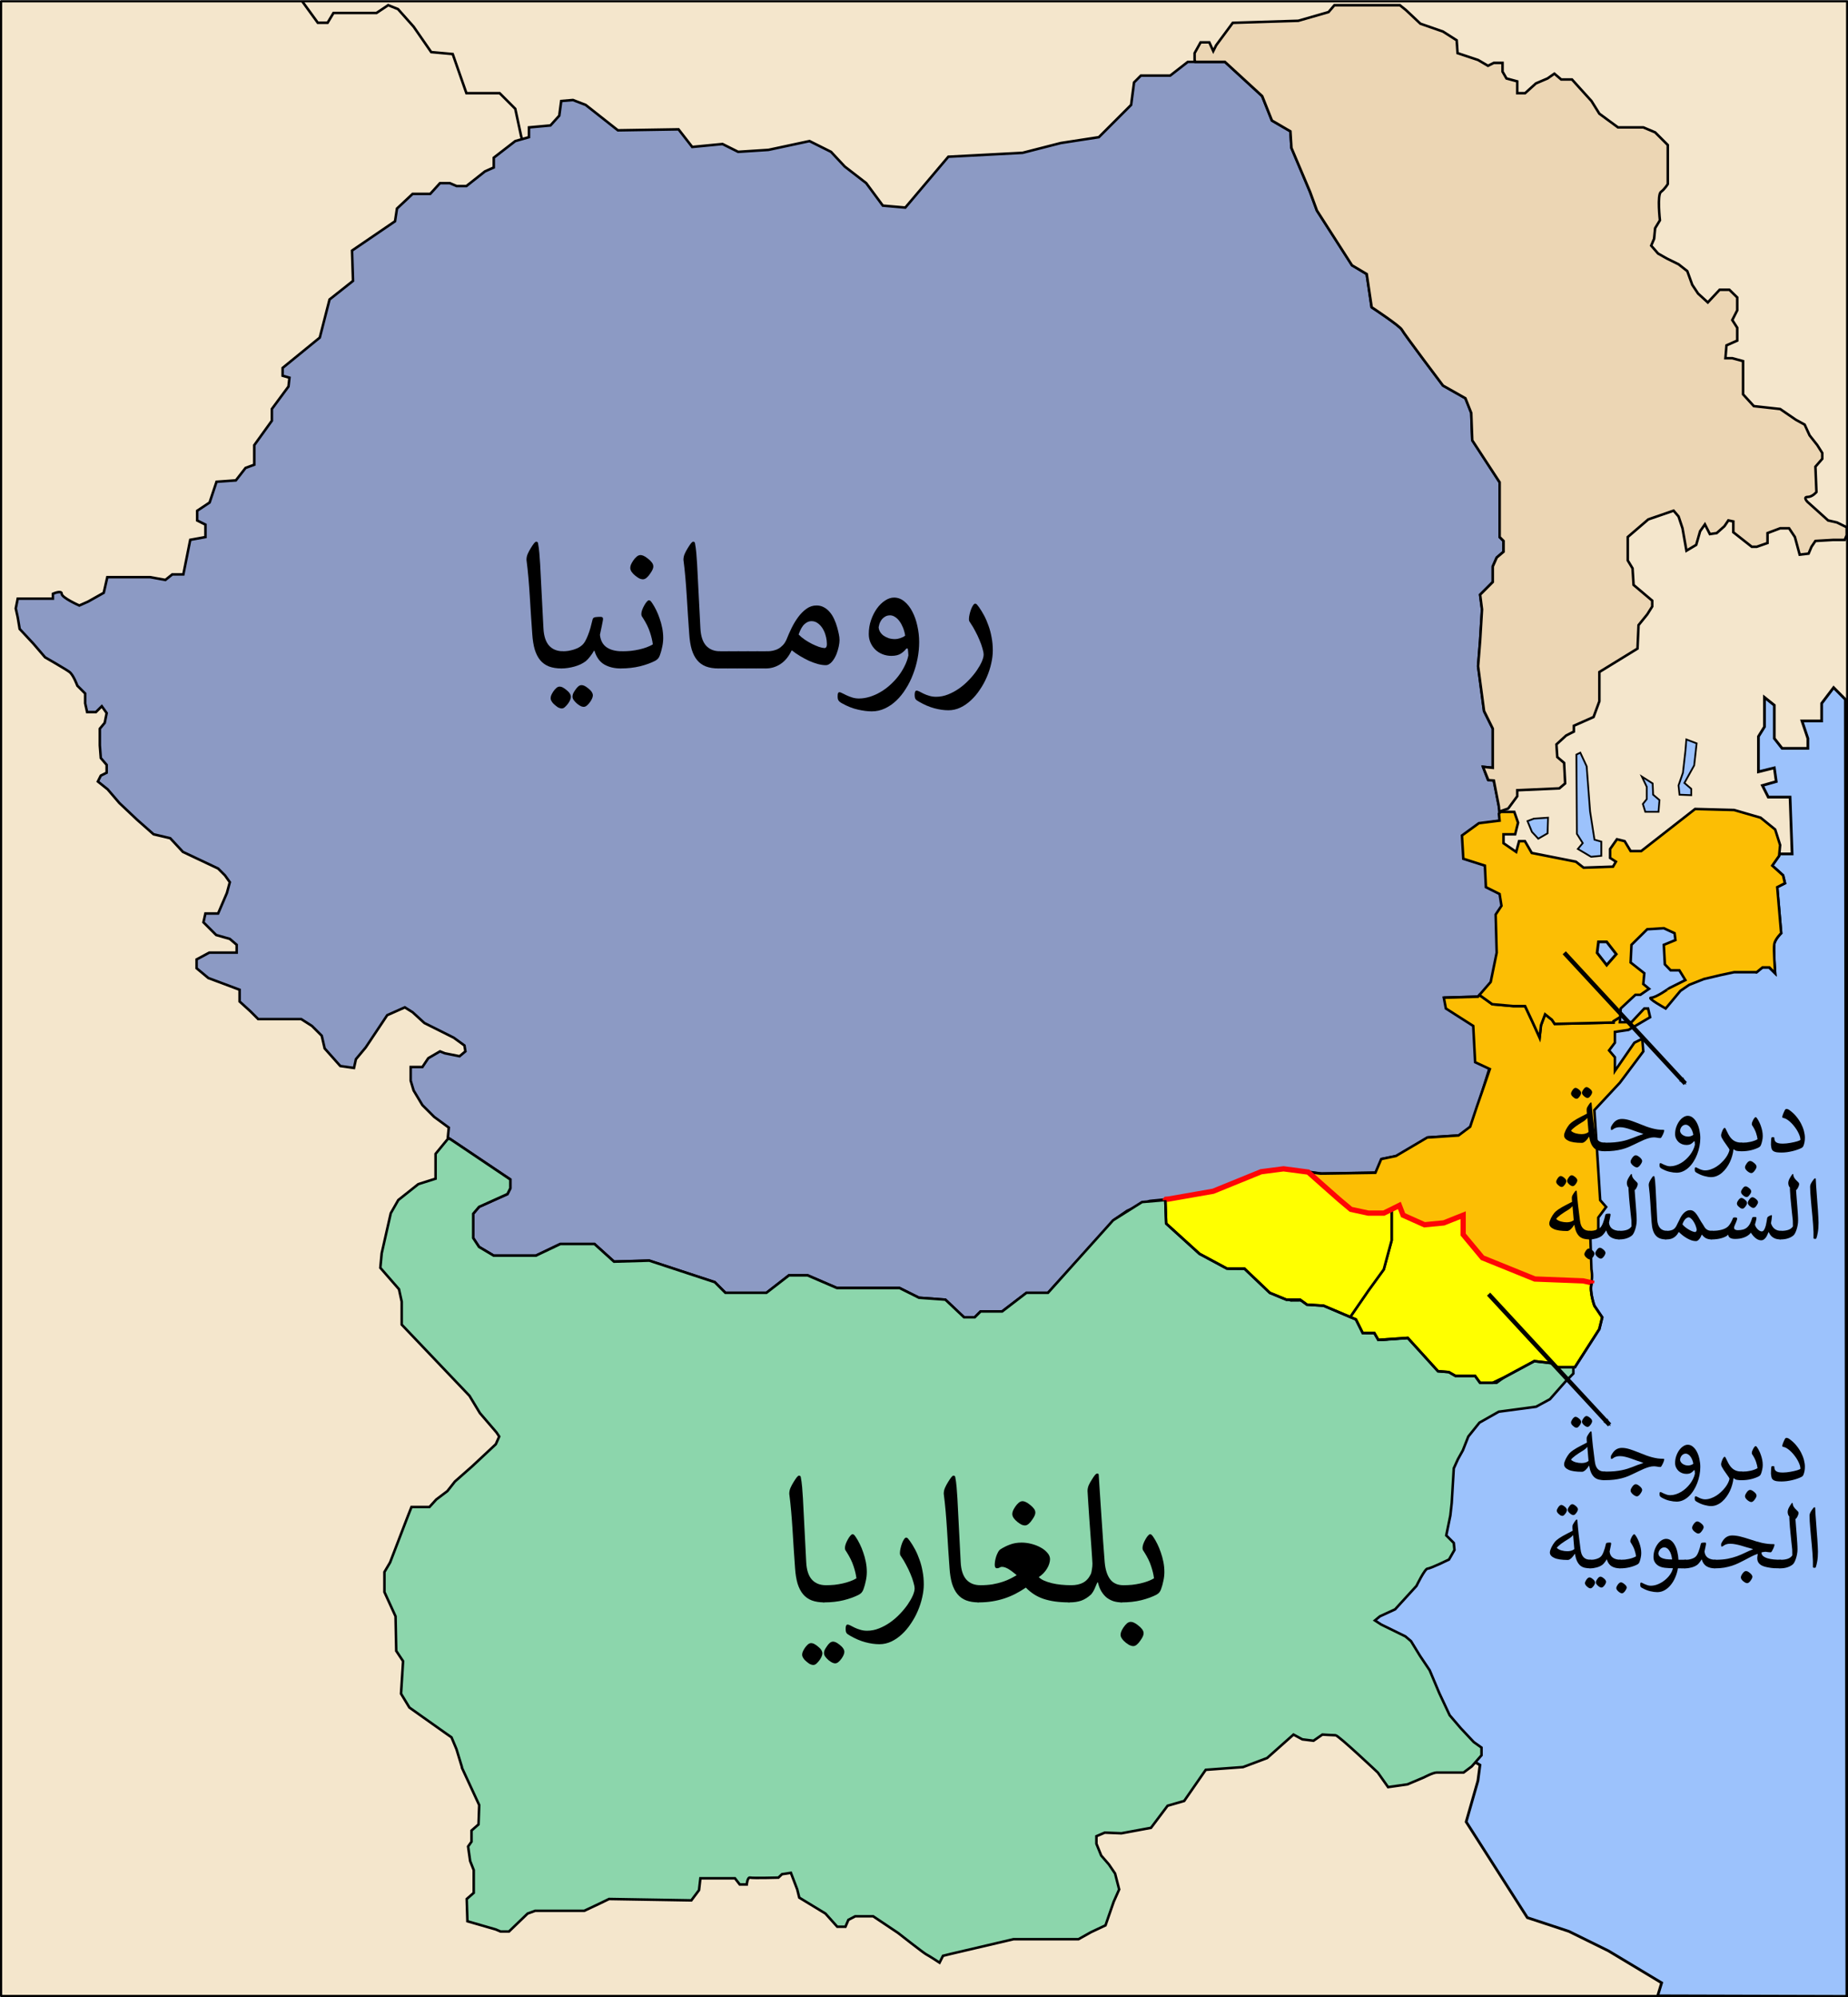
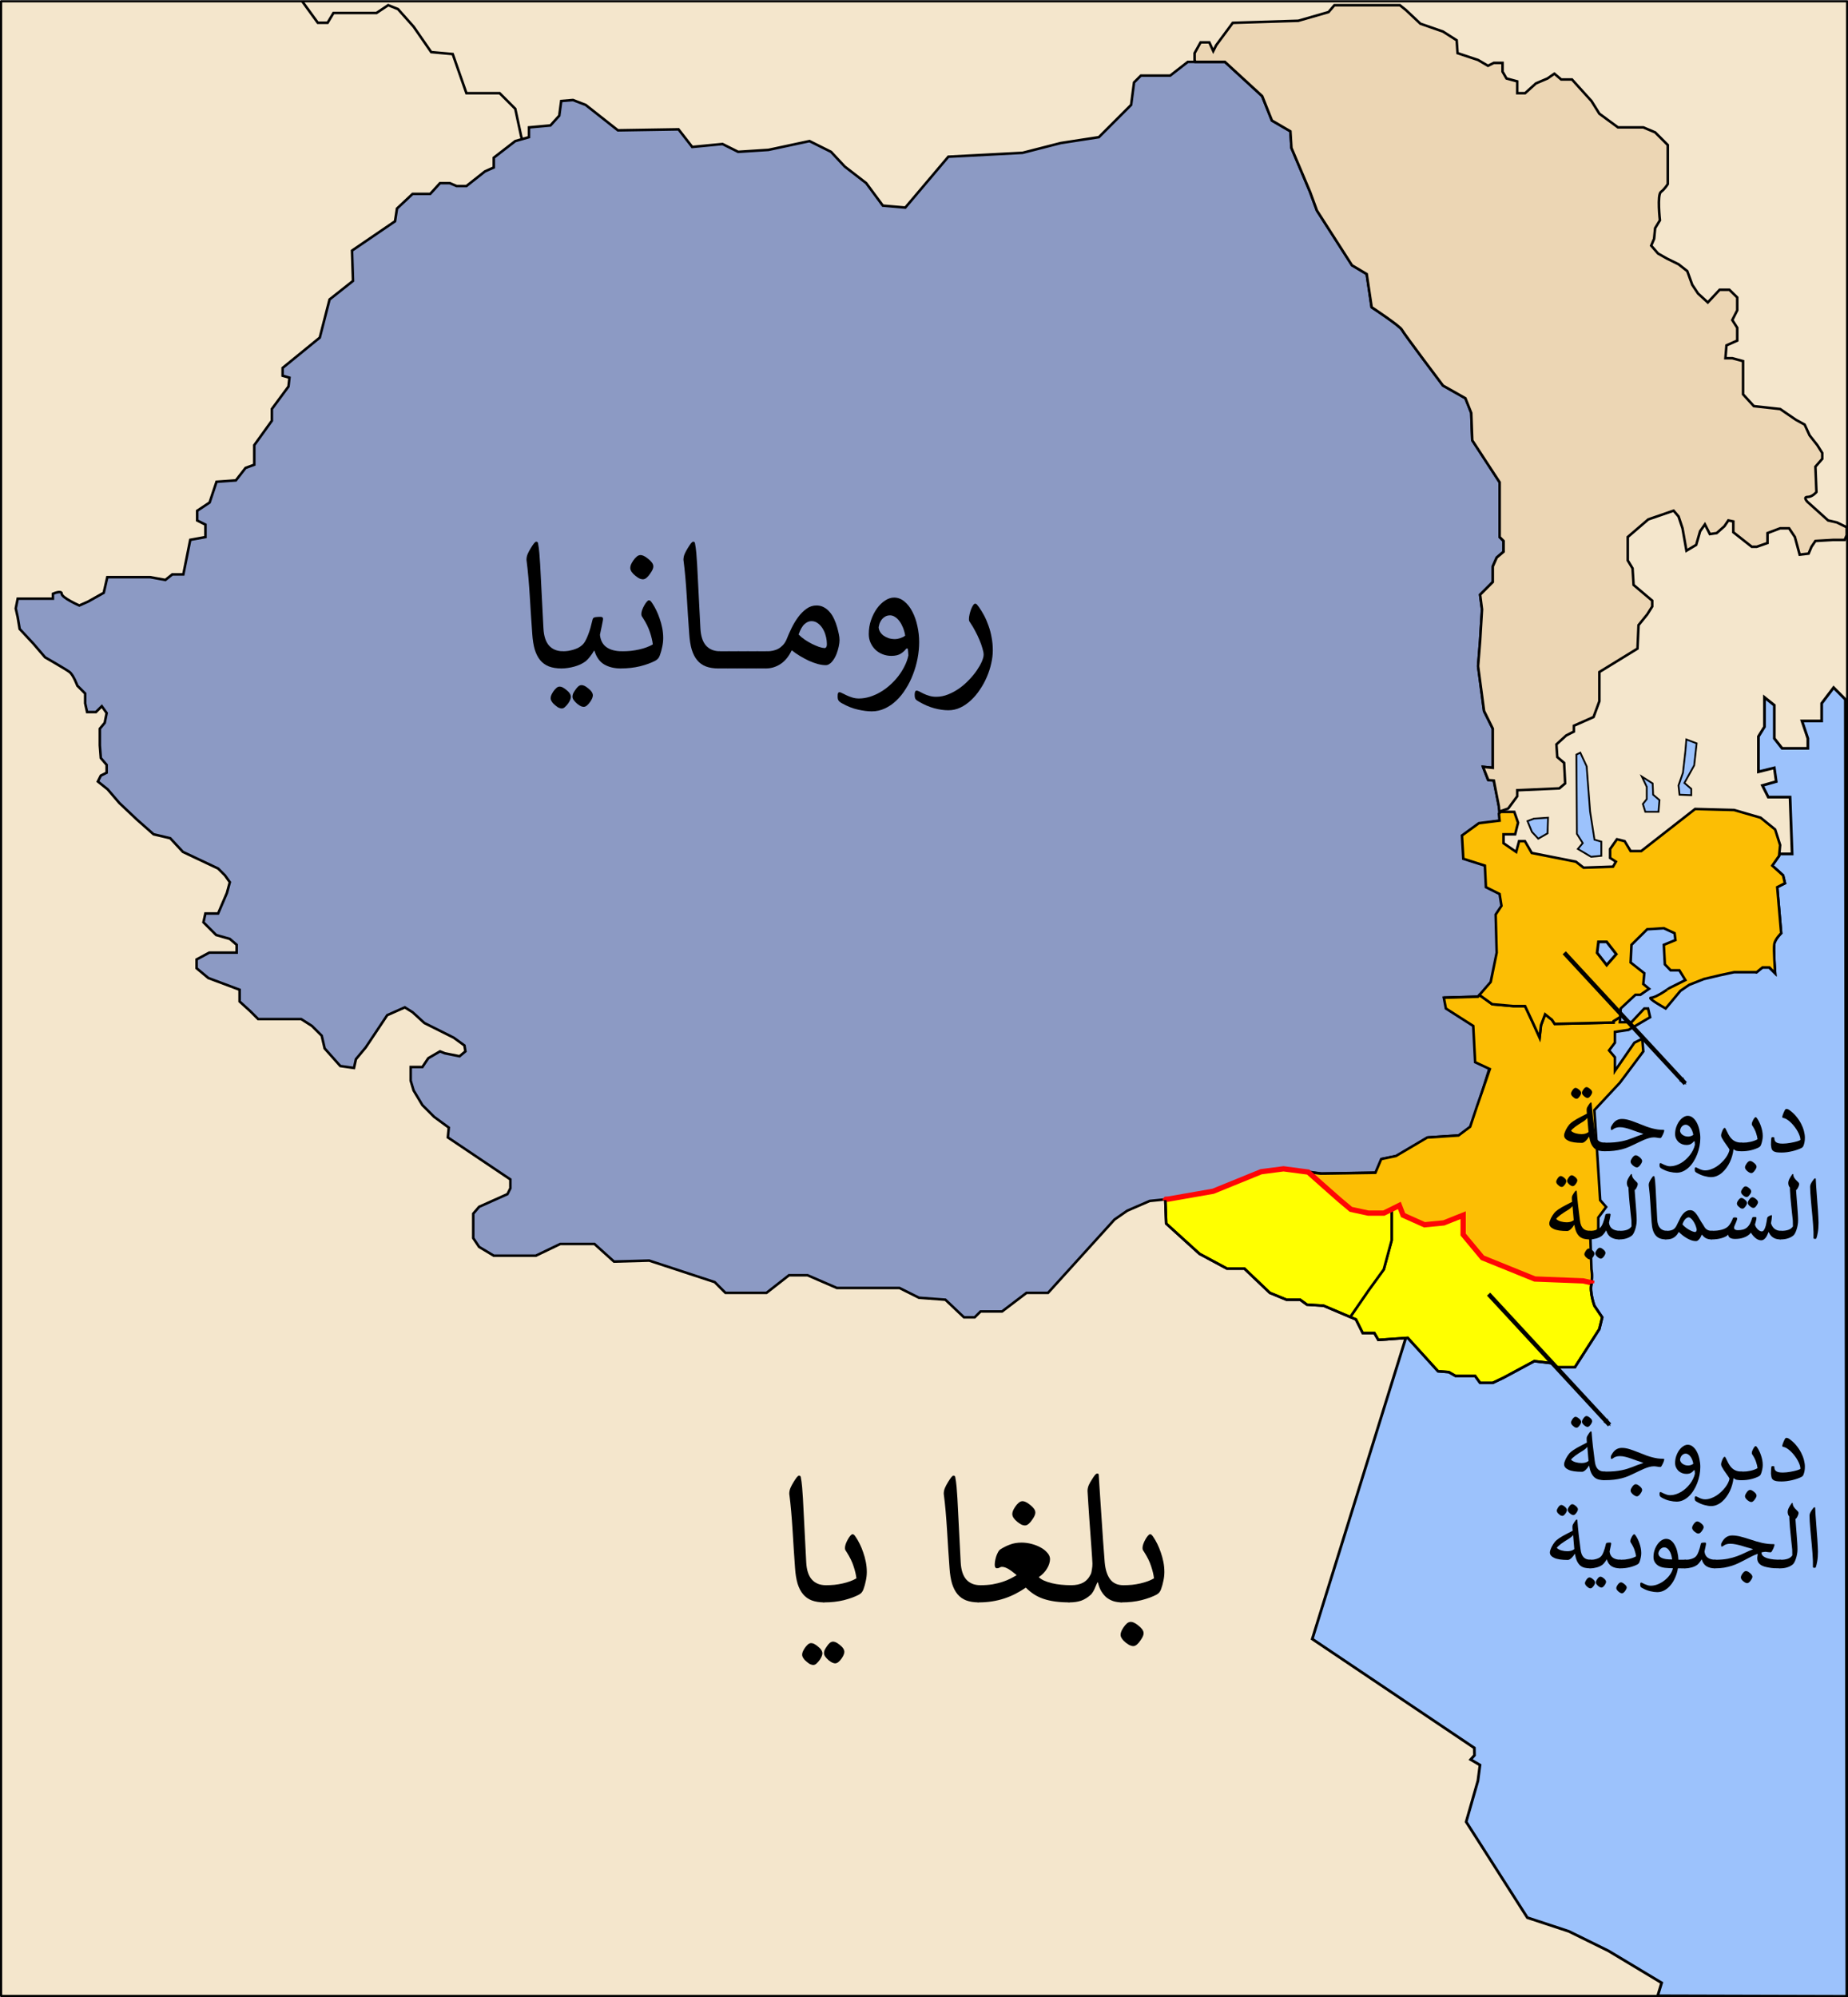
<svg xmlns="http://www.w3.org/2000/svg" xmlns:ns1="http://sodipodi.sourceforge.net/DTD/sodipodi-0.dtd" xmlns:ns2="http://www.inkscape.org/namespaces/inkscape" width="337.584" height="364.765" id="svg2546" ns1:version="0.32" ns2:version="1.1 (c68e22c387, 2021-05-23)" version="1.0" ns1:docname="Rumania-Bulgaria-ar.svg" ns2:output_extension="org.inkscape.output.svg.inkscape">
  <defs id="defs2548">
    <ns2:path-effect effect="bspline" id="path-effect17635" is_visible="true" lpeversion="1" weight="33.333" steps="2" helper_size="0" apply_no_weight="true" apply_with_weight="true" />
    <marker style="overflow:visible;" id="Arrow2Mend" refX="0.0" refY="0.0" orient="auto" ns2:stockid="Arrow2Mend" ns2:isstock="true">
      <path transform="scale(0.6) rotate(180) translate(0,0)" d="M 8.719,4.034 L -2.207,0.016 L 8.719,-4.002 C 6.973,-1.63 6.983,1.616 8.719,4.034 z " style="fill-rule:evenodd;fill:context-stroke;stroke-width:0.625;stroke-linejoin:round;" id="path7588" />
    </marker>
    <marker style="overflow:visible;" id="Arrow1Lend" refX="0.0" refY="0.0" orient="auto" ns2:stockid="Arrow1Lend" ns2:isstock="true">
      <path transform="scale(0.8) rotate(180) translate(12.5,0)" style="fill-rule:evenodd;fill:context-stroke;stroke:context-stroke;stroke-width:1.0pt;" d="M 0.0,0.0 L 5.0,-5.0 L -12.5,0.0 L 5.0,5.0 L 0.0,0.0 z " id="path7564" />
    </marker>
    <ns2:path-effect effect="bspline" id="path-effect7559" is_visible="true" lpeversion="1" weight="33.333" steps="2" helper_size="0" apply_no_weight="true" apply_with_weight="true" />
    <marker style="overflow:visible" id="Arrow2Mend-3" refX="0" refY="0" orient="auto" ns2:stockid="Arrow2Mend" ns2:isstock="true">
      <path transform="scale(-0.6)" d="M 8.719,4.034 -2.207,0.016 8.719,-4.002 c -1.745,2.372 -1.735,5.617 -6e-7,8.035 z" style="fill:context-stroke;fill-rule:evenodd;stroke-width:0.625;stroke-linejoin:round" id="path7588-1" />
    </marker>
  </defs>
  <ns1:namedview id="base" pagecolor="#ffffff" bordercolor="#666666" borderopacity="1.0" ns2:pageopacity="0.0" ns2:pageshadow="2" ns2:zoom="1.4142136" ns2:cx="211.42493" ns2:cy="243.59829" ns2:document-units="px" ns2:current-layer="layer1" ns2:window-width="1600" ns2:window-height="847" ns2:window-x="-8" ns2:window-y="-8" ns2:pagecheckerboard="0" showgrid="false" ns2:window-maximized="1" />
  <g ns2:label="Capa 1" ns2:groupmode="layer" id="layer1" transform="translate(-49.789,-507.2)">
    <path id="rect2780" style="fill:#f4e6cc;stroke:#000000;stroke-width:0.397;stroke-linecap:round;stroke-linejoin:round" d="M 49.987,507.43 H 387.216 V 871.733 H 49.987 Z" />
    <path style="fill:#8c9ac4;fill-opacity:1;fill-rule:evenodd;stroke:#000000;stroke-width:0.463;stroke-linecap:butt;stroke-linejoin:miter;stroke-miterlimit:4;stroke-dasharray:none;stroke-opacity:1" d="M 18.688,104.896 C 19.698,104.896 26.517,104.896 26.517,104.896 L 29.294,105.401 L 30.557,104.391 L 32.577,104.391 L 33.84,98.077 L 36.618,97.572 L 36.618,95.299 L 35.103,94.542 L 35.103,92.774 L 37.376,91.259 L 38.638,87.471 L 42.174,87.218 L 43.942,84.945 L 45.536,84.357 L 45.536,80.786 L 48.75,76.321 L 48.75,74.179 L 51.786,70.071 L 51.964,68.464 L 50.714,68.107 L 50.714,66.679 L 57.5,61.143 L 59.286,54.179 L 63.571,50.786 L 63.393,45.25 L 71.25,39.893 L 71.607,37.571 L 74.464,34.893 L 77.679,34.893 L 79.464,32.929 L 81.25,32.929 L 82.5,33.464 L 84.286,33.464 L 87.679,30.786 L 89.286,30.071 L 89.286,28.286 L 93.214,25.25 L 95.714,24.536 L 95.714,22.75 L 99.643,22.393 L 101.25,20.607 L 101.607,17.929 L 103.75,17.75 L 106.071,18.643 L 111.964,23.286 L 123.036,23.107 L 125.536,26.321 L 131.071,25.786 L 133.929,27.214 L 139.464,26.857 L 146.964,25.25 L 150.893,27.214 L 153.393,29.893 L 157.321,32.929 L 160.357,37.036 L 164.464,37.393 L 172.321,28.107 L 185.893,27.393 L 192.857,25.607 L 199.821,24.536 L 205.714,18.643 L 206.25,14.536 L 207.5,13.286 L 212.857,13.286 L 216.071,10.786 L 222.857,10.786 L 229.643,17.036 L 231.429,21.5 L 234.821,23.464 L 235,26.5 L 238.393,34.536 L 239.643,37.929 L 246.071,47.929 L 248.75,49.536 L 249.643,55.607 C 249.643,55.607 254.821,59 255.179,59.714 C 255.536,60.429 262.679,69.893 262.679,69.893 L 266.786,72.214 L 267.857,74.893 L 268.036,79.893 L 273.036,87.571 L 273.036,97.571 L 273.75,98.286 L 273.75,100.25 L 272.5,101.321 L 271.786,102.929 L 271.786,105.786 L 269.464,108.107 L 269.821,110.786 L 269.464,116.5 L 269.107,121.143 L 270.179,129.357 L 271.786,132.571 L 271.786,139.714 L 270,139.536 L 270.878,141.857 L 271.964,142.036 L 273.036,147.393 L 273.214,149.357 L 269.643,149.893 L 266.607,152.214 L 266.607,156.321 L 270.536,157.571 L 270.714,161.5 L 273.214,162.75 L 273.571,164.893 L 272.5,166.5 L 272.679,173.464 L 271.607,178.821 L 269.286,181.5 L 263.036,181.679 L 263.393,183.643 L 268.393,186.857 L 268.75,193.464 L 271.429,194.714 L 271.429,199.714 L 269.107,201.5 L 267.857,205.25 L 265.714,206.857 L 260,207.214 L 254.286,210.607 L 251.607,211.143 L 250.536,213.643 L 240.536,213.821 L 233.75,212.929 L 229.643,213.464 L 220.893,217.036 L 212.679,218.464 L 209.107,218.821 L 205,220.607 L 202.679,222.214 L 190.536,235.607 L 186.607,235.607 L 182.143,239 L 178.214,239 L 177.143,240.071 L 175.179,240.071 L 171.786,236.857 L 166.964,236.5 L 163.393,234.714 L 151.964,234.714 L 146.607,232.393 L 143.214,232.393 L 139.107,235.607 L 131.607,235.607 L 129.643,233.643 L 117.679,229.714 L 111.25,229.893 L 107.679,226.679 L 101.429,226.679 L 96.964,228.821 L 89.286,228.821 L 86.607,227.214 L 85.536,225.607 L 85.536,223.286 L 85.536,221.143 L 86.607,219.893 L 91.786,217.571 L 92.321,216.5 L 92.321,214.893 L 80.893,207.214 L 81.071,205.429 L 78.393,203.464 L 76.25,201.321 L 74.643,198.643 L 74.107,196.857 L 74.107,194.357 L 76.25,194.357 L 77.321,192.75 L 79.464,191.5 L 80.357,191.857 L 83.036,192.393 L 84.107,191.5 L 83.929,190.429 L 81.964,189 L 76.607,186.321 L 74.464,184.357 L 73.036,183.464 L 69.821,184.893 L 65.893,190.786 L 64.107,192.929 L 63.75,194.536 L 61.25,194.179 L 58.393,190.964 L 57.857,188.643 L 56.071,186.857 L 54.107,185.607 L 46.25,185.607 L 44.821,184.179 L 42.857,182.393 L 42.857,180.25 L 37.143,178.107 L 35,176.321 L 35,174.714 L 37.321,173.464 L 40,173.464 L 42.321,173.464 L 42.321,172.036 L 41.071,170.964 L 38.571,170.25 L 36.25,167.929 L 36.607,166.321 L 38.929,166.321 L 40.536,162.571 L 41.071,160.607 L 40.179,159.357 L 38.929,158.107 L 32.5,155.071 L 30.179,152.571 L 27.143,151.857 L 24.107,149.179 L 20.893,146.143 L 18.75,143.643 L 16.964,142.214 L 17.5,141.143 L 18.571,140.607 L 18.571,139.179 L 17.5,137.929 L 17.321,135.607 L 17.321,132.571 L 18.214,131.5 L 18.571,129.714 L 17.679,128.464 L 16.607,129.536 L 15,129.536 L 14.643,127.929 L 14.643,126.143 L 13.214,124.714 C 13.214,124.714 12.5,122.75 11.786,122.214 C 11.071,121.679 7.321,119.536 7.321,119.536 L 5.179,117.036 L 2.679,114.357 L 2.321,112.214 L 1.964,110.607 L 2.321,108.821 L 8.75,108.821 L 8.75,107.929 C 8.75,107.929 10.357,107.214 10.357,107.929 C 10.357,108.643 13.571,110.071 13.571,110.071 L 15.179,109.357 L 18.036,107.75 L 18.688,104.896 z " id="path2658" transform="translate(50.703,507.717)" ns1:nodetypes="ccccccccccccccccccccccccccccccccccccccccccccccccccccccccccccccccccccccccccccsccccccccccccccccccccccccccccccccccccccccccccccccccccccccccccccccccccccccccccccccccccccccccccccccccccccccccccccccccccccccccccccccccccccccccccccccccccccccsccccccccscccc" />
    <path style="fill:#ecd6b4;fill-opacity:1;fill-rule:evenodd;stroke:#000000;stroke-width:0.463;stroke-linecap:butt;stroke-linejoin:miter;stroke-miterlimit:4;stroke-dasharray:none;stroke-opacity:1" d="M 242.844,0.438 L 241.781,1.688 L 236.25,3.281 L 224.281,3.656 L 221.25,7.75 L 220.719,8.812 L 220,7.219 L 218.406,7.219 L 217.312,9.188 L 217.312,10.438 L 217.438,10.781 L 222.844,10.781 L 229.656,17.031 L 231.438,21.5 L 234.812,23.469 L 235,26.5 L 238.406,34.531 L 239.656,37.938 L 246.062,47.938 L 248.75,49.531 L 249.656,55.594 C 249.656,55.594 254.83,59.004 255.188,59.719 C 255.545,60.433 262.688,69.906 262.688,69.906 L 266.781,72.219 L 267.844,74.906 L 268.031,79.906 L 273.031,87.562 L 273.031,97.562 L 273.75,98.281 L 273.75,100.25 L 272.5,101.312 L 271.781,102.938 L 271.781,105.781 L 269.469,108.094 L 269.812,110.781 L 269.469,116.5 L 269.094,121.156 L 270.188,129.344 L 271.781,132.562 L 271.781,139.719 L 270,139.531 L 270,139.562 L 270.969,141.969 L 271.969,142.031 L 272.875,146.688 L 272.969,147.719 L 274.594,147.156 L 276.25,144.906 L 276.25,143.812 L 283.938,143.469 L 285,142.562 L 284.812,138.812 L 283.562,137.75 L 283.406,135.438 L 285.188,133.812 L 286.594,133.094 L 286.594,132.031 L 288.219,131.312 L 290.188,130.438 L 291.25,127.562 L 291.25,122.219 L 298.219,117.938 L 298.406,113.656 L 300,111.688 L 300.906,110.25 L 300.906,109.188 L 297.5,106.312 L 297.312,103.281 L 296.438,101.844 L 296.438,97.562 L 300.188,94.344 L 304.812,92.75 L 305.719,93.812 L 306.438,95.969 L 307.156,100.062 L 308.938,99 L 309.656,96.5 L 310.531,95.25 L 311.438,97.031 L 312.688,96.844 L 314.094,95.594 L 314.812,94.531 L 315.719,94.719 L 315.719,96.688 L 319.094,99.344 L 320,99.344 L 321.969,98.656 L 321.969,96.844 L 324.281,95.969 L 325.906,95.969 L 326.969,97.562 L 327.844,100.781 L 329.469,100.594 L 330,99.344 L 330.719,98.281 L 333.938,98.094 L 336.062,98.094 L 336.438,97.219 L 336.438,95.781 L 334.656,94.906 L 333.031,94.531 L 331.062,92.75 L 329.281,91.156 C 329.281,91.156 328.388,90.25 329.281,90.25 C 330.174,90.25 330.906,89.344 330.906,89.344 L 330.719,84.719 L 331.969,83.281 L 331.969,82.219 L 331.062,80.781 L 329.656,79 L 328.75,77.031 L 327.156,76.156 L 324.281,74.188 L 319.469,73.656 L 317.5,71.5 L 317.5,65.438 L 315.531,64.906 L 314.281,64.906 L 314.469,62.562 L 316.438,61.688 L 316.438,59.344 L 315.531,57.938 L 316.438,56.156 L 316.438,53.812 L 315,52.406 L 313.219,52.406 L 311.062,54.719 L 309.281,53.094 L 308.219,51.5 L 307.312,49 L 305.719,47.75 L 303.562,46.688 L 301.969,45.781 L 300.719,44.344 L 301.25,43.094 L 301.438,41.156 L 302.312,39.719 C 302.312,39.719 301.786,35.067 302.5,34.531 C 303.214,33.996 303.75,33.094 303.75,33.094 L 303.75,31.156 L 303.75,25.969 L 301.438,23.656 L 299.281,22.75 L 294.656,22.75 L 291.25,20.25 L 289.812,17.938 L 287.688,15.594 L 286.25,14 L 284.281,14 L 283.031,12.938 L 281.781,13.812 L 279.656,14.719 L 277.688,16.5 L 276.25,16.5 L 276.25,14.344 L 274.281,13.812 L 273.562,12.562 L 273.562,10.969 L 271.969,10.969 L 270.906,11.5 L 269.094,10.438 L 265.344,9.188 L 265.188,6.844 L 262.688,5.25 L 258.562,3.812 L 255.906,1.312 L 254.812,0.438 L 242.844,0.438 z " id="path2775" transform="translate(50.703,507.717)" ns1:nodetypes="cccccccccccccccccccccscccccccccccccccccccccccccccccccccccccccccccccccccccccccccccccccccccccccccccccccccscccccccccccccccccccccccccccccccccscccccccccccccccccccccccccccccc" />
    <path style="fill:#9cc2fc;fill-opacity:1;fill-rule:evenodd;stroke:#000000;stroke-width:0.5;stroke-linecap:butt;stroke-linejoin:miter;stroke-miterlimit:4;stroke-dasharray:none;stroke-opacity:1" d="M 384.744,632.782 L 382.565,635.657 L 382.565,638.876 L 378.966,638.876 L 380.04,642.064 L 380.04,643.876 L 378.24,643.876 L 375.335,643.876 L 373.914,642.064 L 373.914,636.001 L 372.115,634.564 L 372.115,639.939 L 371.01,641.72 L 371.01,648.157 L 373.914,647.438 L 374.262,649.938 L 371.736,650.657 L 372.809,652.782 L 376.788,652.782 L 377.166,663.157 L 374.799,663.157 L 374.767,663.501 L 373.504,665.282 L 375.493,667.063 L 375.84,668.5 L 374.42,669.219 L 375.146,677.625 C 375.146,677.625 374.063,678.67 373.883,679.563 C 373.703,680.456 374.041,684.938 374.041,684.938 L 372.967,683.875 L 371.704,683.875 L 370.631,684.75 L 333.817,663.947 L 289.508,806.542 L 319.114,826.439 L 319.136,827.778 L 318.442,828.56 L 320.146,829.559 L 319.768,832.434 L 317.621,839.934 L 328.797,857.434 L 336.375,859.934 L 343.605,863.496 L 353.329,869.34 L 352.603,871.715 L 387.168,871.809 L 386.891,634.939 L 384.744,632.782 z " id="path2782" ns1:nodetypes="cccccccccccccccccccccccccccscccccccccccccccccccc" />
-     <path style="fill:#8cd6ac;fill-opacity:1;fill-rule:evenodd;stroke:#000000;stroke-width:0.463;stroke-linecap:butt;stroke-linejoin:miter;stroke-miterlimit:4;stroke-dasharray:none;stroke-opacity:1" d="M 80.938,207.438 L 78.656,210.219 L 78.656,214.75 L 75.5,215.75 L 71.844,218.656 L 70.469,221.062 L 68.812,228.375 L 68.562,231.031 L 71.969,234.938 L 72.469,237.219 L 72.469,241.406 L 84.844,254.406 L 86.75,257.562 L 89.781,261.094 L 90.281,261.844 L 89.656,263.25 L 85.344,267.281 L 82.188,270.062 L 80.812,271.812 L 78.781,273.344 L 77.531,274.719 L 74.25,274.719 L 73.5,276.625 L 70.344,284.844 L 69.312,286.594 L 69.312,290.25 L 71.344,294.688 L 71.469,301 L 72.719,302.875 L 72.344,308.812 L 73.875,311.344 L 80.312,315.906 L 81.562,316.781 L 82.469,318.938 L 83.469,322.219 L 83.469,322.344 L 86.625,329.156 L 86.5,332.688 L 85.219,333.812 L 85.219,335.844 L 84.594,336.719 L 84.969,339.375 L 85.625,341.031 L 85.625,345.188 L 84.344,346.312 L 84.469,350.375 L 89.656,351.875 L 90.531,352.25 L 92.062,352.25 L 95.469,348.969 L 96.844,348.469 L 105.812,348.469 L 108.469,347.219 L 110.344,346.312 L 125.375,346.562 L 126.781,344.688 L 127.031,342.531 L 133.344,342.531 L 134.219,343.656 L 135.5,343.656 C 135.5,343.656 135.62,342.28 136.125,342.406 C 136.63,342.533 141.281,342.406 141.281,342.406 L 141.938,341.781 L 143.562,341.531 L 144.719,344.562 L 145.094,346.062 L 149.875,348.969 L 152.031,351.375 L 153.531,351.375 L 154.062,350.125 L 155.312,349.469 L 158.594,349.469 L 163.125,352.5 C 163.125,352.5 167.807,356.185 168.312,356.438 C 168.818,356.69 170.719,357.938 170.719,357.938 L 171.344,356.688 L 172.875,356.312 L 184.219,353.656 L 196.094,353.656 L 198.375,352.375 L 201.031,351.125 L 202.531,346.812 L 203.531,344.562 L 202.781,341.656 L 201.656,340 L 200.25,338.375 L 199.375,336.219 L 199.375,334.844 L 200.906,334.188 L 203.938,334.312 L 209.344,333.312 L 212.375,329.281 L 215.406,328.406 L 219.344,322.719 L 226.156,322.219 L 230.562,320.562 L 235.375,316.281 L 237,317.156 L 239.031,317.406 L 240.656,316.281 C 240.656,316.281 242.557,316.406 243.062,316.406 C 243.568,316.406 250.781,323.219 250.781,323.219 L 252.656,325.875 L 256.188,325.375 L 259.219,324.094 C 259.219,324.094 260.869,323.219 261.5,323.219 C 262.131,323.219 266.438,323.219 266.438,323.219 L 267.938,322.094 L 269.719,320.062 L 269.719,318.656 L 268.312,317.656 L 265.938,315.125 L 263.906,312.75 L 262,308.688 L 260.25,304.531 L 258.469,301.875 L 256.844,299.219 L 255.812,298.344 L 251.406,296.188 L 250.25,295.438 L 251.156,294.688 L 253.938,293.406 L 257.844,289.125 C 257.844,289.125 259.37,285.969 259.875,285.969 C 260.38,285.969 263.781,284.312 263.781,284.312 L 264.781,282.562 L 264.656,281.281 L 263.281,279.906 L 264.031,276.25 L 264.281,273.969 L 264.656,267.656 L 265.406,266 L 266.312,264.375 L 267.312,261.844 L 269.344,259.312 L 272.875,257.312 L 279.688,256.406 L 282.219,255.031 L 285,251.875 L 286.5,250.344 L 286.5,249.188 L 284.062,249.188 L 283.594,248.5 L 280.781,247.938 L 279.438,247.938 L 274.438,250.594 L 272.469,252.031 L 270.156,252.031 L 269.25,250.781 L 265.688,250.781 L 264.438,250.062 L 262.469,249.906 L 256.938,243.812 L 251.562,244.188 L 250.844,242.938 L 248.719,242.938 L 247.37,240.397 L 241.756,237.797 L 238.756,237.751 L 237.349,236.971 L 234.897,236.988 L 231.77,235.4 L 227.085,231.196 L 223.534,231.17 L 219.115,228.517 L 212.878,222.689 L 212.496,218.614 L 207.7,219.023 L 202.417,222.355 L 190.531,235.594 L 186.594,235.594 L 182.156,239 L 178.219,239 L 177.156,240.062 L 175.188,240.062 L 171.781,236.844 L 166.969,236.5 L 163.406,234.719 L 151.969,234.719 L 146.594,232.406 L 143.219,232.406 L 139.094,235.594 L 131.594,235.594 L 129.656,233.656 L 117.688,229.719 L 111.25,229.906 L 107.688,226.688 L 101.438,226.688 L 96.969,228.812 L 89.281,228.812 L 86.594,227.219 L 85.531,225.594 L 85.531,223.281 L 85.531,221.156 L 86.594,219.906 L 91.781,217.562 L 92.312,216.5 L 92.312,214.906 L 81.344,207.531 L 80.938,207.438 z " id="path2760" transform="translate(50.703,507.717)" ns1:nodetypes="ccccccccccccccccccccccccccccccccccccccccccccccccccccccccccccsccccccccccccsccccccccccccccccccccccccccsccccscccccccccccccccccscccccccccccccccccccccccccccccccccccccccccccccccccccccccccccccccccccccccccccc" />
    <path style="fill:#ffff00;fill-opacity:1;fill-rule:evenodd;stroke:#000000;stroke-width:0.463;stroke-linecap:butt;stroke-linejoin:miter;stroke-miterlimit:4;stroke-dasharray:none;stroke-opacity:1" d="M 246.656,240.531 L 247.688,240.969 L 248.938,243.469 L 251.062,243.469 L 251.781,244.719 L 257.156,244.344 L 262.688,250.438 L 264.656,250.594 L 265.906,251.312 L 269.469,251.312 L 270.375,252.562 L 272.688,252.562 L 274.656,251.625 L 280.281,248.594 L 283.406,248.969 L 284.281,249.719 L 287.688,249.719 L 292.156,242.75 L 292.688,240.594 L 291.25,238.469 C 291.25,238.469 290.362,235.96 290.719,234.531 C 290.742,234.438 290.701,234.373 290.719,234.281 L 289.219,233.938 L 280.375,233.594 L 270.812,229.719 L 267.281,225.469 L 267.281,221.938 L 263.75,223.344 L 260.219,223.688 L 256.312,221.938 L 255.625,220.156 L 254.188,220.875 L 254.219,221.219 L 254.219,226.531 L 252.781,231.844 L 249.969,235.719 L 246.656,240.531 z " id="path2363" transform="translate(49.789,507.2)" />
    <path style="fill:#ffff00;fill-opacity:1;fill-rule:evenodd;stroke:#000000;stroke-width:0.463;stroke-linecap:butt;stroke-linejoin:miter;stroke-miterlimit:4;stroke-dasharray:none;stroke-opacity:1" d="M 246.656,240.531 L 249.969,235.719 L 252.781,231.844 L 254.219,226.531 L 254.219,221.219 L 254.188,220.875 L 252.781,221.562 L 249.969,221.562 L 246.781,220.875 L 244.656,219.094 L 241.469,216.281 L 238.969,214.062 L 234.469,213.469 L 230.375,214 L 221.625,217.562 L 213.406,219 L 213,219.031 L 212.875,219.188 L 213.031,223.469 L 219.125,229 L 224.125,231.688 L 227.312,231.688 L 231.969,236.125 L 235,237.375 L 237.5,237.375 L 238.75,238.281 L 241.781,238.469 L 245.531,240.062 L 246.656,240.531 z " id="path2350" transform="translate(49.789,507.2)" />
    <path style="fill:#fcbe04;fill-opacity:1;fill-rule:evenodd;stroke:#000000;stroke-width:0.463;stroke-linecap:butt;stroke-linejoin:miter;stroke-miterlimit:4;stroke-dasharray:none;stroke-opacity:1" d="M 295.969,185.75 L 294.75,186.5 L 294.75,186.75 L 284,187 L 283.5,186.25 L 282.25,185.25 L 281.5,187.25 L 281.25,189.5 L 280,186.75 L 278.594,183.75 L 276.469,183.75 L 272.594,183.406 L 270.25,181.719 L 270,182.031 L 263.75,182.219 L 264.125,184.188 L 269.125,187.375 L 269.469,194 L 272.156,195.25 L 270.75,199.344 L 269.812,202.031 L 268.562,205.781 L 266.438,207.375 L 260.719,207.75 L 255,211.125 L 252.312,211.688 L 251.25,214.188 L 241.25,214.344 L 238.969,214.062 L 241.469,216.281 L 244.656,219.094 L 246.781,220.875 L 249.969,221.562 L 252.781,221.562 L 255.625,220.156 L 256.312,221.938 L 260.219,223.688 L 263.75,223.344 L 267.281,221.938 L 267.281,225.469 L 270.812,229.719 L 280.375,233.594 L 289.219,233.938 L 290.719,234.281 C 290.97,232.971 290.719,231.844 290.719,231.844 L 290.531,226.312 L 291.969,224.531 L 291.969,222.375 L 293.406,220.438 L 292.312,219.188 L 291.625,208.281 L 291.25,202.75 L 295.906,197.75 L 300.188,192.031 L 300,189.719 L 298.562,190.438 L 295,195.594 L 295,193.094 L 293.938,191.844 L 295,190.438 L 295,188.469 L 297.5,188.094 L 301.438,185.781 L 301.062,184.188 L 300.375,184.188 L 298.031,186.688 L 295.906,186.688 L 295.969,185.75 z " id="path2366" transform="translate(49.789,507.2)" />
    <path style="fill:#fcbe04;fill-opacity:1;fill-rule:evenodd;stroke:#000000;stroke-width:0.463;stroke-linecap:butt;stroke-linejoin:miter;stroke-miterlimit:4;stroke-dasharray:none;stroke-opacity:1" d="M 309.656,147.75 L 299.812,155.438 L 297.875,155.438 L 296.781,153.625 L 295.375,153.281 L 294.125,155.062 L 294.125,156.688 L 295.188,157.375 L 294.656,158.281 L 289.281,158.469 L 287.875,157.375 L 279.812,155.781 L 278.562,153.625 L 277.5,153.625 L 276.969,155.594 L 274.656,154 L 274.656,152.375 L 276.781,152.375 L 277.312,150.25 L 276.625,148.281 L 274.125,148.281 L 273.812,148.625 L 273.938,149.875 L 270.156,150.344 L 267.062,152.594 L 267.312,156.844 L 271.25,158.094 L 271.438,162.031 L 273.938,163.281 L 274.281,165.438 L 273.219,167.031 L 273.406,174 L 272.312,179.344 L 270.25,181.719 L 272.594,183.406 L 276.469,183.75 L 278.594,183.75 L 280,186.75 L 281.25,189.5 L 281.5,187.25 L 282.25,185.25 L 283.5,186.25 L 284,187 L 294.75,186.75 L 294.75,186.5 L 295.969,185.75 L 296.062,184.188 L 298.75,181.688 L 299.656,181.688 L 301.25,180.594 L 300.188,179.719 L 300.375,177.75 L 297.875,175.781 L 298.031,172.562 L 300.906,169.719 L 303.938,169.531 L 305.906,170.438 L 306.062,171.688 L 303.938,172.562 L 304.125,176.125 L 305.188,177.219 L 306.781,177.219 L 307.875,179 L 305,180.438 C 305,180.437 302.518,182.219 301.625,182.219 C 300.732,182.219 304.281,184.188 304.281,184.188 L 306.969,180.969 L 308.562,179.875 L 311.25,178.812 L 314.281,178.094 L 316.781,177.562 L 320.906,177.562 L 321.969,176.688 L 323.219,176.688 L 324.281,177.75 C 324.281,177.75 323.946,173.268 324.125,172.375 C 324.304,171.482 325.375,170.438 325.375,170.438 L 324.656,162.031 L 326.062,161.312 L 325.719,159.875 L 323.75,158.094 L 325,156.312 L 325.188,154.344 L 324.281,151.5 L 321.625,149.344 L 316.781,147.938 L 309.656,147.75 z " id="path2752" transform="translate(49.789,507.2)" />
    <path style="fill:#9cc2fc;fill-opacity:1;fill-rule:evenodd;stroke:#000000;stroke-width:0.324;stroke-linecap:butt;stroke-linejoin:miter;stroke-miterlimit:4;stroke-dasharray:none;stroke-opacity:1" d="M 280.089,152.661 L 281.786,151.679 L 281.875,148.821 L 279.286,149 L 278.125,149.446 L 278.929,151.411 L 280.089,152.661 z " id="path2807" transform="translate(50.703,507.717)" />
    <path style="fill:#9cc2fc;fill-opacity:1;fill-rule:evenodd;stroke:#000000;stroke-width:0.324;stroke-linecap:butt;stroke-linejoin:miter;stroke-miterlimit:4;stroke-dasharray:none;stroke-opacity:1" d="M 287.143,151.768 L 288.214,153.464 L 287.321,154.536 L 289.732,155.964 L 291.607,155.786 L 291.607,153.196 L 290.357,152.839 L 289.554,147.661 L 288.929,139.446 L 287.768,136.946 L 287.054,137.304 L 287.143,151.768 z " id="path2809" transform="translate(50.703,507.717)" />
    <path style="fill:#9cc2fc;fill-opacity:1;fill-rule:evenodd;stroke:#000000;stroke-width:0.324;stroke-linecap:butt;stroke-linejoin:miter;stroke-miterlimit:4;stroke-dasharray:none;stroke-opacity:1" d="M 302.054,147.75 L 299.643,147.75 L 299.196,146.321 L 299.911,145.429 L 299.911,143.196 L 299.018,141.321 L 300.982,142.571 L 301.071,144.625 L 302.232,145.607 L 302.054,147.75 z " id="path2811" transform="translate(50.703,507.717)" />
    <path style="fill:#9cc2fc;fill-opacity:1;fill-rule:evenodd;stroke:#000000;stroke-width:0.324;stroke-linecap:butt;stroke-linejoin:miter;stroke-miterlimit:4;stroke-dasharray:none;stroke-opacity:1" d="M 305.893,144.625 L 308.036,144.714 L 308.036,143.554 L 306.786,142.482 L 308.571,139.268 L 309.018,135.25 L 307.143,134.536 L 306.964,136.679 L 306.518,140.607 L 305.714,142.929 L 305.893,144.625 z " id="path2813" transform="translate(50.703,507.717)" />
    <path style="fill:none;fill-rule:evenodd;stroke:#000000;stroke-width:0.463;stroke-linecap:butt;stroke-linejoin:miter;stroke-miterlimit:4;stroke-dasharray:none;stroke-opacity:1" d="M 54.286,-0.286 L 57.143,3.643 L 58.929,3.643 L 60,1.857 L 64.286,1.857 L 67.857,1.857 L 70,0.429 L 71.786,1.143 L 74.643,4.357 L 77.857,9 L 81.786,9.357 L 84.286,16.5 L 90.357,16.5 L 93.214,19.357 L 94.286,24.357 L 94.461,24.935" id="path3784" transform="translate(50.703,507.717)" />
    <path style="fill:#9cc2fc;fill-opacity:1;fill-rule:evenodd;stroke:#000000;stroke-width:0.5;stroke-linecap:butt;stroke-linejoin:miter;stroke-miterlimit:4;stroke-dasharray:none;stroke-opacity:1" d="M 293.5,176.265 L 291.75,174.015 L 292,172.015 L 293.5,172.015 L 295.25,174.265 L 293.5,176.265 z " id="path2359" transform="translate(49.789,507.2)" />
    <path style="fill:none;fill-opacity:1;fill-rule:evenodd;stroke:#ff0505;stroke-width:0.963;stroke-linecap:butt;stroke-linejoin:miter;stroke-miterlimit:4;stroke-dasharray:none;stroke-opacity:1" d="M 340.513,741.635 C 340.508,741.585 340.497,741.538 340.508,741.481 L 339.008,741.137 L 330.164,740.794 L 320.601,736.919 L 317.07,732.669 L 317.07,729.137 L 313.539,730.544 L 310.008,730.887 L 306.101,729.137 L 305.414,727.356 L 303.976,728.075 L 302.57,728.762 L 299.758,728.762 L 296.57,728.075 L 294.445,726.294 L 291.258,723.481 L 288.758,721.262 L 284.258,720.669 L 284.258,720.669 L 280.164,721.2 L 271.414,724.762 L 263.195,726.2 L 262.789,726.231 L 262.664,726.387 L 262.665,726.419" id="path3356" />
    <path style="fill:none;fill-opacity:1;fill-rule:evenodd;stroke:#000000;stroke-width:0.463;stroke-linecap:butt;stroke-linejoin:miter;stroke-miterlimit:4;stroke-dasharray:none;stroke-opacity:1" d="M 212.876,219.219 L 213.031,223.469 L 219.125,229 L 224.125,231.688 L 227.312,231.688 L 231.969,236.125 L 235,237.375 L 237.5,237.375 L 238.75,238.281 L 241.781,238.469 L 245.531,240.062 L 246.656,240.531 L 247.688,240.969 L 248.938,243.469 L 251.062,243.469 L 251.781,244.719 L 257.156,244.344 L 262.688,250.438 L 264.656,250.594 L 265.906,251.312 L 269.469,251.312 L 270.375,252.562 L 272.688,252.562 L 274.656,251.625 L 280.281,248.594 L 283.406,248.969 L 284.281,249.719 L 287.688,249.719 L 292.156,242.75 L 292.688,240.594 L 291.25,238.469 C 291.25,238.469 290.362,235.96 290.719,234.531 C 290.727,234.496 290.727,234.465 290.724,234.435" id="path3348" transform="translate(49.789,507.2)" />
    <g aria-label="رومـــــانيا" id="text1467" style="font-size:37.333px;line-height:1.25;font-family:'Times New Roman';-inkscape-font-specification:'Times New Roman, ';letter-spacing:0px;word-spacing:0px;direction:rtl">
      <path d="m 227.067,620.989 q -0.146,-0.201 -0.219,-0.346 -0.055,-0.164 -0.055,-0.383 0,-0.365 0.109,-0.839 0.109,-0.492 0.273,-0.93 0.164,-0.438 0.365,-0.729 0.201,-0.31 0.383,-0.31 0.201,0 0.346,0.182 0.146,0.182 0.346,0.438 0.492,0.693 0.948,1.549 0.456,0.857 0.802,1.859 0.365,0.984 0.565,2.133 0.219,1.13 0.219,2.388 0,1.13 -0.292,2.388 -0.273,1.24 -0.802,2.461 -0.51,1.203 -1.258,2.297 -0.729,1.112 -1.641,1.951 -0.893,0.839 -1.932,1.331 -1.039,0.492 -2.188,0.492 -1.203,0 -2.57,-0.365 -1.367,-0.365 -2.807,-1.203 -0.237,-0.146 -0.401,-0.255 -0.146,-0.109 -0.237,-0.237 -0.073,-0.128 -0.109,-0.31 -0.036,-0.182 -0.036,-0.474 0,-0.747 0.365,-0.747 0.164,0 0.492,0.164 0.328,0.182 0.784,0.401 0.456,0.219 1.021,0.383 0.583,0.182 1.258,0.182 1.13,0 2.206,-0.438 1.094,-0.438 2.06,-1.13 0.966,-0.693 1.768,-1.549 0.82,-0.857 1.404,-1.714 0.583,-0.857 0.911,-1.604 0.328,-0.766 0.328,-1.258 0,-0.456 -0.219,-1.167 -0.201,-0.729 -0.547,-1.531 -0.328,-0.802 -0.766,-1.604 -0.419,-0.82 -0.875,-1.477 z" style="font-family:Calibri;-inkscape-font-specification:Calibri;text-align:center;text-anchor:middle" id="path19335" />
      <path d="m 215.145,623.286 q -0.128,-0.784 -0.401,-1.458 -0.273,-0.674 -0.638,-1.167 -0.365,-0.51 -0.82,-0.784 -0.438,-0.292 -0.893,-0.292 -0.565,0 -0.948,0.255 -0.383,0.237 -0.638,0.583 -0.237,0.346 -0.365,0.711 -0.109,0.365 -0.146,0.602 0.018,0.419 0.237,0.82 0.219,0.383 0.602,0.693 0.401,0.292 0.948,0.492 0.547,0.182 1.203,0.182 0.182,0 0.419,-0.036 0.255,-0.055 0.51,-0.128 0.273,-0.091 0.51,-0.201 0.255,-0.128 0.419,-0.273 z m 0.201,2.37 q -0.346,0.492 -0.984,0.911 -0.638,0.419 -1.75,0.419 -0.839,0 -1.586,-0.292 -0.747,-0.292 -1.312,-0.82 -0.565,-0.547 -0.893,-1.276 -0.328,-0.729 -0.328,-1.604 0,-1.349 0.419,-2.552 0.419,-1.203 1.076,-2.115 0.656,-0.911 1.477,-1.44 0.82,-0.547 1.641,-0.547 1.057,0 1.914,0.729 0.857,0.711 1.44,1.859 0.602,1.148 0.911,2.607 0.328,1.458 0.328,2.935 0,1.477 -0.292,2.99 -0.292,1.513 -0.839,2.917 -0.529,1.404 -1.312,2.625 -0.766,1.24 -1.732,2.151 -0.948,0.911 -2.096,1.44 -1.13,0.529 -2.388,0.529 -1.13,0 -2.552,-0.328 -1.404,-0.31 -2.898,-1.148 -0.237,-0.128 -0.383,-0.255 -0.146,-0.109 -0.237,-0.255 -0.091,-0.128 -0.128,-0.31 -0.036,-0.182 -0.036,-0.474 0,-0.401 0.073,-0.565 0.091,-0.164 0.292,-0.164 0.146,0 0.474,0.182 0.328,0.182 0.784,0.383 0.474,0.219 1.039,0.401 0.583,0.182 1.221,0.182 0.984,0 1.987,-0.31 1.003,-0.31 1.932,-0.857 0.948,-0.547 1.768,-1.294 0.839,-0.747 1.513,-1.622 0.674,-0.875 1.148,-1.841 0.492,-0.966 0.693,-1.951 -0.036,-0.674 -0.109,-1.24 z" style="font-family:Calibri;-inkscape-font-specification:Calibri;text-align:center;text-anchor:middle" id="path19337" />
      <path d="m 195.676,623.085 q 0.474,0.492 1.112,0.93 0.656,0.438 1.331,0.784 0.674,0.328 1.276,0.547 0.62,0.201 1.039,0.219 0.292,-0.018 0.383,-0.419 0.036,-0.237 0.018,-0.474 0,-0.237 -0.036,-0.492 -0.055,-0.529 -0.255,-1.148 -0.201,-0.62 -0.547,-1.148 -0.346,-0.529 -0.839,-0.875 -0.492,-0.365 -1.148,-0.365 -0.656,0 -1.258,0.547 -0.602,0.529 -1.076,1.896 z m -5.688,3.062 q 0.51,0 1.003,-0.109 0.51,-0.109 0.966,-0.346 0.456,-0.255 0.839,-0.656 0.383,-0.401 0.656,-1.003 0.401,-1.021 0.93,-2.115 0.547,-1.112 1.221,-2.023 0.693,-0.93 1.513,-1.513 0.839,-0.602 1.823,-0.602 0.729,0 1.312,0.31 0.602,0.31 1.076,0.857 0.474,0.529 0.82,1.276 0.346,0.729 0.583,1.586 0.182,0.656 0.292,1.203 0.128,0.547 0.128,1.112 0,0.474 -0.146,1.167 -0.146,0.674 -0.401,1.349 -0.164,0.401 -0.383,0.784 -0.219,0.365 -0.474,0.656 -0.237,0.273 -0.529,0.438 -0.273,0.164 -0.583,0.164 -0.638,0 -1.422,-0.201 -0.784,-0.219 -1.622,-0.583 -0.82,-0.383 -1.641,-0.875 -0.82,-0.492 -1.531,-1.057 -0.82,1.714 -2.06,2.516 -1.24,0.802 -2.661,0.802 -0.237,0 -0.51,-0.073 -0.292,-0.091 -0.529,-0.237 -0.237,-0.164 -0.401,-0.383 -0.164,-0.237 -0.164,-0.529 v -0.948 q 0,-0.255 0.182,-0.438 0.164,-0.182 0.438,-0.292 0.273,-0.128 0.62,-0.182 0.328,-0.055 0.656,-0.055 z" style="font-family:Calibri;-inkscape-font-specification:Calibri;text-align:center;text-anchor:middle" id="path19339" />
      <path d="m 189.697,629.283 h -1.732 q -0.237,0 -0.51,-0.073 -0.292,-0.091 -0.529,-0.237 -0.237,-0.164 -0.401,-0.383 -0.164,-0.237 -0.164,-0.529 v -0.948 q 0,-0.255 0.182,-0.438 0.164,-0.182 0.438,-0.292 0.273,-0.128 0.62,-0.182 0.328,-0.055 0.656,-0.055 h 1.75 z" style="font-family:Calibri;-inkscape-font-specification:Calibri;text-align:center;text-anchor:middle" id="path19341" />
      <path d="m 187.965,629.283 h -1.732 q -0.237,0 -0.51,-0.073 -0.292,-0.091 -0.529,-0.237 -0.237,-0.164 -0.401,-0.383 -0.164,-0.237 -0.164,-0.529 v -0.948 q 0,-0.255 0.182,-0.438 0.164,-0.182 0.438,-0.292 0.273,-0.128 0.62,-0.182 0.328,-0.055 0.656,-0.055 h 1.75 z" style="font-family:Calibri;-inkscape-font-specification:Calibri;text-align:center;text-anchor:middle" id="path19343" />
      <path d="m 186.233,629.283 h -1.732 q -0.237,0 -0.51,-0.073 -0.292,-0.091 -0.529,-0.237 -0.237,-0.164 -0.401,-0.383 -0.164,-0.237 -0.164,-0.529 v -0.948 q 0,-0.255 0.182,-0.438 0.164,-0.182 0.438,-0.292 0.273,-0.128 0.62,-0.182 0.328,-0.055 0.656,-0.055 h 1.75 z" style="font-family:Calibri;-inkscape-font-specification:Calibri;text-align:center;text-anchor:middle" id="path19345" />
      <path d="m 184.502,629.283 h -1.732 q -0.237,0 -0.51,-0.073 -0.292,-0.091 -0.529,-0.237 -0.237,-0.164 -0.401,-0.383 -0.164,-0.237 -0.164,-0.529 v -0.948 q 0,-0.255 0.182,-0.438 0.164,-0.182 0.438,-0.292 0.273,-0.128 0.62,-0.182 0.328,-0.055 0.656,-0.055 h 1.75 z" style="font-family:Calibri;-inkscape-font-specification:Calibri;text-align:center;text-anchor:middle" id="path19347" />
      <path d="m 182.77,629.283 h -1.732 q -0.237,0 -0.51,-0.073 -0.292,-0.091 -0.529,-0.237 -0.237,-0.164 -0.401,-0.383 -0.164,-0.237 -0.164,-0.529 v -0.948 q 0,-0.255 0.182,-0.438 0.164,-0.182 0.438,-0.292 0.273,-0.128 0.62,-0.182 0.328,-0.055 0.656,-0.055 h 1.75 z" style="font-family:Calibri;-inkscape-font-specification:Calibri;text-align:center;text-anchor:middle" id="path19349" />
      <path d="m 181.038,629.283 q -1.331,0 -2.297,-0.365 -0.948,-0.365 -1.586,-1.13 -0.638,-0.766 -1.003,-1.951 -0.346,-1.185 -0.456,-2.826 -0.128,-1.659 -0.237,-3.427 -0.091,-1.768 -0.219,-3.518 -0.109,-1.75 -0.255,-3.427 -0.146,-1.677 -0.346,-3.19 0,-0.565 0.219,-1.076 0.219,-0.51 0.583,-1.094 0.328,-0.529 0.565,-0.839 0.255,-0.31 0.419,-0.31 0.219,0 0.31,0.219 0.164,0.839 0.255,1.878 0.091,1.039 0.146,2.042 l 0.602,11.703 q 0.109,2.096 1.021,3.135 0.93,1.039 2.57,1.039 z" style="font-family:Calibri;-inkscape-font-specification:Calibri;text-align:center;text-anchor:middle" id="path19351" />
      <path d="m 163.174,629.283 q -0.237,0 -0.51,-0.073 -0.292,-0.091 -0.529,-0.237 -0.237,-0.164 -0.401,-0.383 -0.164,-0.237 -0.164,-0.529 v -0.948 q 0,-0.255 0.182,-0.438 0.164,-0.182 0.438,-0.292 0.273,-0.128 0.62,-0.182 0.328,-0.055 0.656,-0.055 0.784,0 1.568,-0.073 0.784,-0.091 1.513,-0.255 0.729,-0.164 1.367,-0.401 0.638,-0.237 1.13,-0.529 -0.128,-1.039 -0.529,-2.224 -0.383,-1.203 -1.258,-2.57 -0.146,-0.201 -0.237,-0.365 -0.073,-0.164 -0.073,-0.401 0,-0.31 0.146,-0.729 0.164,-0.438 0.383,-0.82 0.219,-0.401 0.456,-0.674 0.237,-0.273 0.401,-0.273 0.146,0 0.273,0.109 0.128,0.109 0.365,0.474 0.346,0.51 0.693,1.221 0.346,0.693 0.62,1.513 0.292,0.82 0.474,1.732 0.182,0.911 0.182,1.841 0,0.802 -0.182,1.622 -0.164,0.82 -0.419,1.513 -0.128,0.365 -0.31,0.583 -0.164,0.219 -0.51,0.419 -1.13,0.602 -2.789,1.021 -1.641,0.401 -3.555,0.401 z m 2.279,-19.687 q 0.31,-0.456 0.638,-0.729 0.346,-0.292 0.711,-0.292 0.219,0 0.529,0.128 0.328,0.128 0.802,0.51 0.474,0.365 0.729,0.711 0.273,0.346 0.273,0.747 0,0.219 -0.128,0.529 -0.128,0.31 -0.438,0.747 -0.31,0.474 -0.656,0.766 -0.328,0.292 -0.693,0.292 -0.201,0 -0.529,-0.109 -0.31,-0.128 -0.802,-0.51 -0.456,-0.365 -0.711,-0.729 -0.255,-0.383 -0.255,-0.729 0,-0.255 0.109,-0.565 0.128,-0.328 0.419,-0.766 z" style="font-family:Calibri;-inkscape-font-specification:Calibri;text-align:center;text-anchor:middle" id="path19353" />
      <path d="m 163.174,629.283 q -1.75,0 -3.008,-0.729 -1.24,-0.729 -1.786,-2.497 h -0.091 q -0.273,0.51 -0.711,1.057 -0.419,0.547 -0.802,0.857 -0.419,0.31 -0.948,0.565 -0.51,0.237 -1.094,0.401 -0.583,0.164 -1.203,0.255 -0.602,0.091 -1.167,0.091 -0.237,0 -0.51,-0.073 -0.292,-0.091 -0.529,-0.237 -0.237,-0.164 -0.401,-0.383 -0.164,-0.237 -0.164,-0.529 v -0.948 q 0,-0.255 0.182,-0.438 0.164,-0.182 0.438,-0.292 0.273,-0.128 0.62,-0.182 0.328,-0.055 0.656,-0.055 0.456,0 0.948,-0.073 0.492,-0.091 0.948,-0.219 0.456,-0.146 0.839,-0.328 0.383,-0.201 0.656,-0.438 0.328,-0.255 0.62,-0.747 0.292,-0.51 0.529,-1.13 0.255,-0.638 0.456,-1.349 0.201,-0.729 0.365,-1.44 0.036,-0.164 0.091,-0.255 0.055,-0.109 0.201,-0.182 0.146,-0.073 0.419,-0.091 0.292,-0.036 0.784,-0.036 0.438,0 0.438,0.365 0,0.164 -0.073,0.51 -0.055,0.328 -0.146,0.747 -0.073,0.419 -0.182,0.857 -0.091,0.438 -0.164,0.802 0.164,1.549 1.221,2.279 1.057,0.729 2.862,0.729 z m -12.323,4.229 q 0.273,-0.401 0.565,-0.656 0.292,-0.255 0.602,-0.255 0.219,0 0.492,0.109 0.273,0.128 0.693,0.456 0.875,0.674 0.875,1.312 0,0.201 -0.109,0.492 -0.109,0.292 -0.365,0.674 -0.31,0.419 -0.602,0.674 -0.273,0.273 -0.602,0.273 -0.201,0 -0.474,-0.109 -0.273,-0.091 -0.693,-0.456 -0.401,-0.31 -0.62,-0.656 -0.237,-0.346 -0.237,-0.656 0,-0.255 0.109,-0.529 0.109,-0.273 0.365,-0.674 z m 4.01,-0.273 q 0.255,-0.401 0.547,-0.656 0.292,-0.255 0.62,-0.255 0.201,0 0.474,0.109 0.273,0.109 0.711,0.456 0.875,0.674 0.875,1.312 0,0.201 -0.109,0.492 -0.109,0.292 -0.365,0.674 -0.31,0.438 -0.602,0.674 -0.292,0.255 -0.602,0.255 -0.201,0 -0.474,-0.109 -0.273,-0.109 -0.711,-0.456 -0.383,-0.328 -0.62,-0.656 -0.237,-0.328 -0.237,-0.638 0,-0.237 0.091,-0.51 0.109,-0.273 0.401,-0.693 z" style="font-family:Calibri;-inkscape-font-specification:Calibri;text-align:center;text-anchor:middle" id="path19355" />
      <path d="m 152.364,629.283 q -1.331,0 -2.297,-0.365 -0.948,-0.365 -1.586,-1.13 -0.638,-0.766 -1.003,-1.951 -0.346,-1.185 -0.456,-2.826 -0.128,-1.659 -0.237,-3.427 -0.091,-1.768 -0.219,-3.518 -0.109,-1.75 -0.255,-3.427 -0.146,-1.677 -0.346,-3.19 0,-0.565 0.219,-1.076 0.219,-0.51 0.583,-1.094 0.328,-0.529 0.565,-0.839 0.255,-0.31 0.419,-0.31 0.219,0 0.31,0.219 0.164,0.839 0.255,1.878 0.091,1.039 0.146,2.042 l 0.602,11.703 q 0.109,2.096 1.021,3.135 0.93,1.039 2.57,1.039 z" style="font-family:Calibri;-inkscape-font-specification:Calibri;text-align:center;text-anchor:middle" id="path19357" />
    </g>
    <g aria-label="بلغاريا" id="text1467-3" style="font-size:37.333px;line-height:1.25;font-family:'Times New Roman';-inkscape-font-specification:'Times New Roman, ';letter-spacing:0px;word-spacing:0px;direction:rtl">
      <path d="m 254.726,799.856 q -0.237,0 -0.51,-0.073 -0.292,-0.091 -0.529,-0.237 -0.237,-0.164 -0.401,-0.383 -0.164,-0.237 -0.164,-0.529 v -0.948 q 0,-0.255 0.182,-0.438 0.164,-0.182 0.438,-0.292 0.273,-0.128 0.62,-0.182 0.328,-0.055 0.656,-0.055 0.784,0 1.568,-0.073 0.784,-0.091 1.513,-0.255 0.729,-0.164 1.367,-0.401 0.638,-0.237 1.13,-0.529 -0.128,-1.039 -0.529,-2.224 -0.383,-1.203 -1.258,-2.57 -0.146,-0.201 -0.237,-0.365 -0.073,-0.164 -0.073,-0.401 0,-0.31 0.146,-0.729 0.164,-0.438 0.383,-0.82 0.219,-0.401 0.456,-0.674 0.237,-0.273 0.401,-0.273 0.146,0 0.273,0.109 0.128,0.109 0.365,0.474 0.346,0.51 0.693,1.221 0.346,0.693 0.62,1.513 0.292,0.82 0.474,1.732 0.182,0.911 0.182,1.841 0,0.802 -0.182,1.622 -0.164,0.82 -0.419,1.513 -0.128,0.365 -0.31,0.583 -0.164,0.219 -0.51,0.419 -1.13,0.602 -2.789,1.021 -1.641,0.401 -3.555,0.401 z m 0.292,4.576 q 0.31,-0.456 0.638,-0.747 0.346,-0.273 0.711,-0.273 0.219,0 0.529,0.128 0.328,0.128 0.802,0.51 0.474,0.365 0.729,0.711 0.273,0.365 0.273,0.747 0,0.219 -0.128,0.529 -0.128,0.31 -0.438,0.747 -0.31,0.474 -0.656,0.766 -0.328,0.292 -0.693,0.292 -0.201,0 -0.529,-0.128 -0.31,-0.109 -0.802,-0.492 -0.456,-0.365 -0.711,-0.747 -0.255,-0.365 -0.255,-0.693 0,-0.273 0.128,-0.602 0.109,-0.31 0.401,-0.747 z" style="font-family:Calibri;-inkscape-font-specification:Calibri;text-align:center;text-anchor:middle" id="path19320" />
      <path d="m 254.726,799.856 q -0.766,0 -1.477,-0.201 -0.693,-0.219 -1.276,-0.656 -0.565,-0.456 -0.984,-1.148 -0.419,-0.693 -0.638,-1.641 h -0.109 q -0.237,0.583 -0.492,1.148 -0.237,0.547 -0.638,1.039 -0.893,0.82 -1.823,1.148 -0.93,0.31 -2.115,0.31 -0.237,0 -0.51,-0.073 -0.292,-0.091 -0.529,-0.237 -0.237,-0.164 -0.401,-0.383 -0.164,-0.237 -0.164,-0.529 v -0.948 q 0,-0.255 0.182,-0.438 0.164,-0.182 0.438,-0.292 0.273,-0.128 0.62,-0.182 0.328,-0.055 0.656,-0.055 1.312,0 2.188,-0.474 0.875,-0.474 1.385,-1.531 0.073,-0.146 0.128,-0.383 0.055,-0.237 0.091,-0.51 0.055,-0.273 0.073,-0.547 0.018,-0.273 0.018,-0.529 0,-0.201 -0.055,-0.984 -0.036,-0.784 -0.128,-1.896 -0.073,-1.13 -0.182,-2.497 -0.091,-1.385 -0.201,-2.771 -0.091,-1.404 -0.182,-2.716 -0.091,-1.331 -0.146,-2.37 0,-0.529 0.219,-1.057 0.237,-0.529 0.602,-1.076 0.273,-0.456 0.51,-0.747 0.255,-0.31 0.438,-0.31 0.273,0 0.273,0.237 0.128,1.896 0.255,3.938 0.146,2.023 0.273,4.083 0.146,2.042 0.273,4.065 0.146,2.023 0.292,3.883 0.182,2.042 1.003,3.117 0.82,1.076 2.424,1.076 z" style="font-family:Calibri;-inkscape-font-specification:Calibri;text-align:center;text-anchor:middle" id="path19322" />
      <path d="m 245.174,799.856 q -1.477,0 -2.661,-0.164 -1.167,-0.164 -2.133,-0.492 -0.948,-0.328 -1.732,-0.839 -0.784,-0.51 -1.458,-1.203 -0.948,0.638 -1.932,1.148 -0.966,0.492 -2.023,0.839 -1.057,0.346 -2.224,0.529 -1.148,0.182 -2.424,0.182 -0.237,0 -0.51,-0.073 -0.292,-0.091 -0.529,-0.237 -0.237,-0.164 -0.401,-0.383 -0.164,-0.237 -0.164,-0.529 v -0.948 q 0,-0.255 0.182,-0.438 0.164,-0.182 0.438,-0.292 0.273,-0.128 0.62,-0.182 0.328,-0.055 0.656,-0.055 1.221,0 2.224,-0.164 1.021,-0.182 1.841,-0.456 0.82,-0.273 1.458,-0.602 0.638,-0.328 1.112,-0.62 -0.292,-0.237 -0.62,-0.492 -0.328,-0.273 -0.674,-0.492 -0.346,-0.237 -0.711,-0.383 -0.346,-0.146 -0.693,-0.146 -0.219,0 -0.419,0.128 -0.201,0.128 -0.474,0.128 -0.419,0 -0.419,-0.62 0,-0.255 0.055,-0.674 0.073,-0.419 0.201,-0.839 0.146,-0.438 0.346,-0.802 0.201,-0.383 0.474,-0.547 0.766,-0.492 1.695,-0.839 0.948,-0.365 2.133,-0.365 0.893,0 1.805,0.237 0.93,0.237 1.677,0.656 0.747,0.401 1.221,0.966 0.492,0.547 0.492,1.167 0,0.383 -0.146,0.839 -0.128,0.438 -0.401,0.875 -0.255,0.438 -0.638,0.839 -0.383,0.401 -0.875,0.729 0.401,0.383 1.021,0.656 0.638,0.273 1.404,0.456 0.766,0.182 1.659,0.273 0.893,0.091 1.859,0.091 z M 235.239,782.393 q 0.31,-0.456 0.638,-0.729 0.346,-0.292 0.711,-0.292 0.219,0 0.529,0.128 0.328,0.128 0.802,0.51 0.474,0.365 0.729,0.711 0.273,0.346 0.273,0.747 0,0.219 -0.128,0.529 -0.128,0.31 -0.438,0.747 -0.31,0.474 -0.656,0.766 -0.328,0.292 -0.693,0.292 -0.201,0 -0.529,-0.109 -0.31,-0.128 -0.802,-0.51 -0.456,-0.365 -0.711,-0.729 -0.255,-0.383 -0.255,-0.729 0,-0.255 0.109,-0.565 0.128,-0.328 0.419,-0.766 z" style="font-family:Calibri;-inkscape-font-specification:Calibri;text-align:center;text-anchor:middle" id="path19324" />
      <path d="m 228.586,799.856 q -1.331,0 -2.297,-0.365 -0.948,-0.365 -1.586,-1.13 -0.638,-0.766 -1.003,-1.951 -0.346,-1.185 -0.456,-2.826 -0.128,-1.659 -0.237,-3.427 -0.091,-1.768 -0.219,-3.518 -0.109,-1.75 -0.255,-3.427 -0.146,-1.677 -0.346,-3.19 0,-0.565 0.219,-1.076 0.219,-0.51 0.583,-1.094 0.328,-0.529 0.565,-0.839 0.255,-0.31 0.419,-0.31 0.219,0 0.31,0.219 0.164,0.839 0.255,1.878 0.091,1.039 0.146,2.042 l 0.602,11.703 q 0.109,2.096 1.021,3.135 0.93,1.039 2.57,1.039 z" style="font-family:Calibri;-inkscape-font-specification:Calibri;text-align:center;text-anchor:middle" id="path19326" />
-       <path d="m 214.458,791.562 q -0.146,-0.201 -0.219,-0.346 -0.055,-0.164 -0.055,-0.383 0,-0.365 0.109,-0.839 0.109,-0.492 0.273,-0.93 0.164,-0.438 0.365,-0.729 0.201,-0.31 0.383,-0.31 0.201,0 0.346,0.182 0.146,0.182 0.346,0.438 0.492,0.693 0.948,1.549 0.456,0.857 0.802,1.859 0.365,0.984 0.565,2.133 0.219,1.13 0.219,2.388 0,1.13 -0.292,2.388 -0.273,1.24 -0.802,2.461 -0.51,1.203 -1.258,2.297 -0.729,1.112 -1.641,1.951 -0.893,0.839 -1.932,1.331 -1.039,0.492 -2.187,0.492 -1.203,0 -2.57,-0.365 -1.367,-0.365 -2.807,-1.203 -0.237,-0.146 -0.401,-0.255 -0.146,-0.109 -0.237,-0.237 -0.073,-0.128 -0.109,-0.31 -0.036,-0.182 -0.036,-0.474 0,-0.747 0.365,-0.747 0.164,0 0.492,0.164 0.328,0.182 0.784,0.401 0.456,0.219 1.021,0.383 0.583,0.182 1.258,0.182 1.13,0 2.206,-0.438 1.094,-0.438 2.06,-1.13 0.966,-0.693 1.768,-1.549 0.82,-0.857 1.404,-1.714 0.583,-0.857 0.911,-1.604 0.328,-0.766 0.328,-1.258 0,-0.456 -0.219,-1.167 -0.201,-0.729 -0.547,-1.531 -0.328,-0.802 -0.766,-1.604 -0.419,-0.82 -0.875,-1.477 z" style="font-family:Calibri;-inkscape-font-specification:Calibri;text-align:center;text-anchor:middle" id="path19328" />
      <path d="m 200.367,799.856 q -0.237,0 -0.51,-0.073 -0.292,-0.091 -0.529,-0.237 -0.237,-0.164 -0.401,-0.383 -0.164,-0.237 -0.164,-0.529 v -0.948 q 0,-0.255 0.182,-0.438 0.164,-0.182 0.438,-0.292 0.273,-0.128 0.62,-0.182 0.328,-0.055 0.656,-0.055 0.784,0 1.568,-0.073 0.784,-0.091 1.513,-0.255 0.729,-0.164 1.367,-0.401 0.638,-0.237 1.13,-0.529 -0.128,-1.039 -0.529,-2.224 -0.383,-1.203 -1.258,-2.57 -0.146,-0.201 -0.237,-0.365 -0.073,-0.164 -0.073,-0.401 0,-0.31 0.146,-0.729 0.164,-0.438 0.383,-0.82 0.219,-0.401 0.456,-0.674 0.237,-0.273 0.401,-0.273 0.146,0 0.273,0.109 0.128,0.109 0.365,0.474 0.346,0.51 0.693,1.221 0.346,0.693 0.62,1.513 0.292,0.82 0.474,1.732 0.182,0.911 0.182,1.841 0,0.802 -0.182,1.622 -0.164,0.82 -0.419,1.513 -0.128,0.365 -0.31,0.583 -0.164,0.219 -0.51,0.419 -1.13,0.602 -2.789,1.021 -1.641,0.401 -3.555,0.401 z m -3.573,8.349 q 0.273,-0.401 0.565,-0.656 0.292,-0.255 0.602,-0.255 0.219,0 0.492,0.109 0.273,0.128 0.693,0.456 0.875,0.674 0.875,1.312 0,0.201 -0.109,0.492 -0.109,0.292 -0.365,0.674 -0.31,0.419 -0.583,0.674 -0.292,0.273 -0.62,0.273 -0.201,0 -0.474,-0.109 -0.273,-0.091 -0.693,-0.456 -0.401,-0.31 -0.62,-0.656 -0.237,-0.346 -0.237,-0.656 0,-0.255 0.109,-0.529 0.109,-0.273 0.365,-0.674 z m 4.01,-0.273 q 0.255,-0.401 0.547,-0.656 0.292,-0.255 0.62,-0.255 0.201,0 0.474,0.109 0.273,0.109 0.711,0.456 0.875,0.674 0.875,1.312 0,0.201 -0.109,0.492 -0.109,0.292 -0.365,0.674 -0.31,0.438 -0.602,0.674 -0.292,0.255 -0.602,0.255 -0.201,0 -0.474,-0.109 -0.273,-0.109 -0.711,-0.456 -0.383,-0.328 -0.62,-0.656 -0.237,-0.328 -0.237,-0.638 0,-0.237 0.091,-0.51 0.109,-0.273 0.401,-0.693 z" style="font-family:Calibri;-inkscape-font-specification:Calibri;text-align:center;text-anchor:middle" id="path19330" />
      <path d="m 200.367,799.856 q -1.331,0 -2.297,-0.365 -0.948,-0.365 -1.586,-1.13 -0.638,-0.766 -1.003,-1.951 -0.346,-1.185 -0.456,-2.826 -0.128,-1.659 -0.237,-3.427 -0.091,-1.768 -0.219,-3.518 -0.109,-1.75 -0.255,-3.427 -0.146,-1.677 -0.346,-3.19 0,-0.565 0.219,-1.076 0.219,-0.51 0.583,-1.094 0.328,-0.529 0.565,-0.839 0.255,-0.31 0.419,-0.31 0.219,0 0.31,0.219 0.164,0.839 0.255,1.878 0.091,1.039 0.146,2.042 l 0.602,11.703 q 0.109,2.096 1.021,3.135 0.93,1.039 2.57,1.039 z" style="font-family:Calibri;-inkscape-font-specification:Calibri;text-align:center;text-anchor:middle" id="path19332" />
    </g>
    <g aria-label="دبروجة الشمالية" id="text1467-3-9" style="font-size:18.667px;line-height:0.85;font-family:'Times New Roman';-inkscape-font-specification:'Times New Roman, ';letter-spacing:0px;word-spacing:0px;direction:rtl">
      <path d="m 378.895,716.85 q -0.301,0.164 -0.747,0.319 -0.438,0.155 -0.93,0.273 -0.492,0.118 -1.012,0.191 -0.51,0.064 -0.966,0.064 -0.565,0 -0.921,-0.055 -0.346,-0.064 -0.556,-0.191 -0.21,-0.137 -0.301,-0.337 -0.091,-0.201 -0.118,-0.483 -0.027,-0.155 -0.046,-0.328 -0.009,-0.182 0.009,-0.401 0.009,-0.182 0.018,-0.419 0.009,-0.246 0.046,-0.456 0.018,-0.073 0.073,-0.1 0.055,-0.036 0.21,-0.036 0.155,0 0.21,0.036 0.055,0.027 0.055,0.1 0,0.246 0.064,0.447 0.073,0.191 0.246,0.328 0.173,0.128 0.474,0.201 0.31,0.064 0.775,0.064 0.301,0 0.656,-0.036 0.355,-0.036 0.711,-0.1 0.355,-0.064 0.684,-0.137 0.337,-0.073 0.592,-0.155 0.255,-0.082 0.41,-0.155 0.155,-0.073 0.155,-0.128 -0.009,-0.337 -0.146,-0.72 -0.137,-0.392 -0.355,-0.784 -0.219,-0.401 -0.51,-0.784 -0.283,-0.383 -0.592,-0.702 -0.31,-0.319 -0.629,-0.556 -0.31,-0.237 -0.592,-0.346 l -0.264,-0.073 q -0.1,-0.036 -0.173,-0.064 -0.064,-0.027 -0.064,-0.1 0,-0.064 0.036,-0.21 0.046,-0.155 0.109,-0.337 0.073,-0.182 0.155,-0.365 0.082,-0.191 0.155,-0.328 0.055,-0.091 0.118,-0.173 0.073,-0.082 0.219,-0.082 0.1,0 0.228,0.055 0.137,0.046 0.264,0.137 0.72,0.51 1.258,1.158 0.538,0.647 0.893,1.331 0.355,0.684 0.529,1.358 0.173,0.665 0.173,1.212 0,0.465 -0.073,0.829 -0.073,0.365 -0.182,0.638 -0.1,0.264 -0.346,0.401 z" style="font-family:Calibri;-inkscape-font-specification:Calibri;text-align:center;text-anchor:middle" id="path19291" />
      <path d="m 367.912,717.46 q -0.118,0 -0.255,-0.036 -0.146,-0.046 -0.264,-0.118 -0.118,-0.082 -0.201,-0.191 -0.082,-0.118 -0.082,-0.264 v -0.474 q 0,-0.128 0.091,-0.219 0.082,-0.091 0.219,-0.146 0.137,-0.064 0.31,-0.091 0.164,-0.027 0.328,-0.027 0.392,0 0.784,-0.036 0.392,-0.046 0.757,-0.128 0.365,-0.082 0.684,-0.201 0.319,-0.118 0.565,-0.264 -0.064,-0.52 -0.264,-1.112 -0.191,-0.602 -0.629,-1.285 -0.073,-0.1 -0.118,-0.182 -0.036,-0.082 -0.036,-0.201 0,-0.155 0.073,-0.365 0.082,-0.219 0.191,-0.41 0.109,-0.201 0.228,-0.337 0.118,-0.137 0.201,-0.137 0.073,0 0.137,0.055 0.064,0.055 0.182,0.237 0.173,0.255 0.346,0.611 0.173,0.346 0.31,0.757 0.146,0.41 0.237,0.866 0.091,0.456 0.091,0.921 0,0.401 -0.091,0.811 -0.082,0.41 -0.21,0.757 -0.064,0.182 -0.155,0.292 -0.082,0.109 -0.255,0.21 -0.565,0.301 -1.395,0.51 -0.82,0.201 -1.777,0.201 z m 0.911,2.288 q 0.155,-0.228 0.319,-0.374 0.173,-0.137 0.355,-0.137 0.109,0 0.264,0.064 0.164,0.064 0.401,0.255 0.237,0.182 0.365,0.355 0.137,0.182 0.137,0.374 0,0.109 -0.064,0.264 -0.064,0.155 -0.219,0.374 -0.155,0.237 -0.328,0.383 -0.164,0.146 -0.346,0.146 -0.1,0 -0.264,-0.064 -0.155,-0.055 -0.401,-0.246 -0.228,-0.182 -0.355,-0.374 -0.128,-0.182 -0.128,-0.346 0,-0.137 0.055,-0.301 0.064,-0.155 0.21,-0.374 z" style="font-family:Calibri;-inkscape-font-specification:Calibri;text-align:center;text-anchor:middle" id="path19293" />
      <path d="m 367.912,717.46 q -0.492,0 -0.848,-0.064 -0.346,-0.073 -0.529,-0.292 l -0.091,0.055 q -0.055,0.556 -0.228,1.148 -0.164,0.592 -0.428,1.148 -0.264,0.556 -0.629,1.048 -0.355,0.501 -0.793,0.875 -0.428,0.374 -0.939,0.592 -0.51,0.219 -1.076,0.219 -0.501,0 -1.203,-0.191 -0.693,-0.182 -1.395,-0.592 -0.118,-0.064 -0.191,-0.118 -0.073,-0.055 -0.118,-0.128 -0.036,-0.064 -0.055,-0.155 -0.018,-0.091 -0.018,-0.237 0,-0.374 0.173,-0.374 0.073,0 0.237,0.082 0.173,0.091 0.401,0.201 0.228,0.109 0.501,0.191 0.283,0.091 0.583,0.091 0.529,0 1.057,-0.191 0.529,-0.182 1.012,-0.492 0.483,-0.31 0.893,-0.711 0.419,-0.392 0.738,-0.811 0.319,-0.419 0.51,-0.829 0.201,-0.41 0.246,-0.738 -0.046,-0.155 -0.246,-0.428 -0.191,-0.283 -0.428,-0.611 -0.21,-0.273 -0.392,-0.565 -0.173,-0.301 -0.346,-0.592 -0.118,-0.219 -0.118,-0.419 0,-0.164 0.064,-0.401 0.073,-0.237 0.164,-0.456 0.1,-0.219 0.21,-0.374 0.109,-0.155 0.191,-0.155 0.109,0 0.164,0.109 0.055,0.1 0.118,0.237 0.401,0.893 0.793,1.413 0.41,0.51 0.911,0.729 0.501,0.219 1.258,0.219 z" style="font-family:Calibri;-inkscape-font-specification:Calibri;text-align:center;text-anchor:middle" id="path19295" />
      <path d="m 359.116,714.462 q -0.064,-0.392 -0.201,-0.729 -0.137,-0.337 -0.319,-0.583 -0.182,-0.255 -0.41,-0.392 -0.219,-0.146 -0.447,-0.146 -0.283,0 -0.474,0.128 -0.191,0.118 -0.319,0.292 -0.118,0.173 -0.182,0.355 -0.055,0.182 -0.073,0.301 0.009,0.21 0.118,0.41 0.109,0.191 0.301,0.346 0.201,0.146 0.474,0.246 0.273,0.091 0.602,0.091 0.091,0 0.21,-0.018 0.128,-0.027 0.255,-0.064 0.137,-0.046 0.255,-0.1 0.128,-0.064 0.21,-0.137 z m 0.1,1.185 q -0.173,0.246 -0.492,0.456 -0.319,0.21 -0.875,0.21 -0.419,0 -0.793,-0.146 -0.374,-0.146 -0.656,-0.41 -0.283,-0.273 -0.447,-0.638 -0.164,-0.365 -0.164,-0.802 0,-0.674 0.21,-1.276 0.21,-0.602 0.538,-1.057 0.328,-0.456 0.738,-0.72 0.41,-0.273 0.82,-0.273 0.529,0 0.957,0.365 0.428,0.355 0.72,0.93 0.301,0.574 0.456,1.303 0.164,0.729 0.164,1.467 0,0.738 -0.146,1.495 -0.146,0.757 -0.419,1.458 -0.264,0.702 -0.656,1.312 -0.383,0.62 -0.866,1.076 -0.474,0.456 -1.048,0.72 -0.565,0.264 -1.194,0.264 -0.565,0 -1.276,-0.164 -0.702,-0.155 -1.449,-0.574 -0.118,-0.064 -0.191,-0.128 -0.073,-0.055 -0.118,-0.128 -0.046,-0.064 -0.064,-0.155 -0.018,-0.091 -0.018,-0.237 0,-0.201 0.036,-0.283 0.046,-0.082 0.146,-0.082 0.073,0 0.237,0.091 0.164,0.091 0.392,0.191 0.237,0.109 0.52,0.201 0.292,0.091 0.611,0.091 0.492,0 0.994,-0.155 0.501,-0.155 0.966,-0.428 0.474,-0.273 0.884,-0.647 0.419,-0.374 0.757,-0.811 0.337,-0.438 0.574,-0.921 0.246,-0.483 0.346,-0.975 -0.018,-0.337 -0.055,-0.62 z" style="font-family:Calibri;-inkscape-font-specification:Calibri;text-align:center;text-anchor:middle" id="path19297" />
      <path d="m 353.803,713.678 q 0,0.064 -0.046,0.228 -0.046,0.164 -0.155,0.419 -0.164,0.355 -0.283,0.547 -0.118,0.182 -0.228,0.182 -0.246,0 -0.565,-0.064 -0.319,-0.064 -0.62,-0.064 -0.401,0 -0.866,0.128 -0.456,0.128 -0.939,0.328 -0.474,0.201 -0.948,0.438 -0.474,0.228 -0.893,0.428 -0.52,0.255 -1.057,0.483 -0.538,0.219 -1.176,0.383 -0.629,0.164 -1.395,0.255 -0.757,0.091 -1.723,0.091 -0.118,0 -0.255,-0.036 -0.146,-0.046 -0.264,-0.118 -0.118,-0.082 -0.201,-0.191 -0.082,-0.118 -0.082,-0.264 v -0.474 q 0,-0.128 0.091,-0.219 0.082,-0.091 0.219,-0.146 0.137,-0.064 0.31,-0.091 0.164,-0.027 0.328,-0.027 0.948,0 1.668,-0.064 0.729,-0.073 1.312,-0.191 0.583,-0.118 1.066,-0.273 0.483,-0.155 0.93,-0.328 0.447,-0.182 0.902,-0.355 0.465,-0.182 1.012,-0.355 v -0.046 q -0.565,-0.173 -1.121,-0.383 -0.556,-0.21 -1.094,-0.392 -0.529,-0.191 -1.039,-0.31 -0.501,-0.128 -0.966,-0.128 -0.419,0 -0.674,0.082 -0.255,0.082 -0.419,0.182 -0.155,0.091 -0.255,0.173 -0.1,0.073 -0.21,0.073 -0.073,0 -0.1,-0.046 -0.018,-0.055 -0.018,-0.219 0,-0.146 0.009,-0.228 0.009,-0.082 0.055,-0.146 0.383,-0.738 0.857,-1.057 0.474,-0.319 1.103,-0.319 0.383,0 0.757,0.073 0.383,0.073 0.775,0.201 0.401,0.128 0.829,0.292 0.428,0.164 0.911,0.355 0.62,0.255 1.167,0.456 0.556,0.201 1.076,0.337 0.52,0.137 1.03,0.21 0.52,0.064 1.057,0.064 0.128,0 0.128,0.128 z m -5.879,5.031 q 0.155,-0.228 0.319,-0.365 0.173,-0.146 0.355,-0.146 0.109,0 0.264,0.064 0.164,0.064 0.401,0.255 0.237,0.182 0.365,0.365 0.137,0.173 0.137,0.365 0,0.109 -0.064,0.264 -0.064,0.155 -0.219,0.374 -0.155,0.237 -0.328,0.383 -0.164,0.146 -0.346,0.146 -0.1,0 -0.264,-0.064 -0.155,-0.055 -0.401,-0.246 -0.228,-0.182 -0.355,-0.374 -0.128,-0.182 -0.128,-0.346 0,-0.137 0.055,-0.301 0.064,-0.155 0.21,-0.374 z" style="font-family:Calibri;-inkscape-font-specification:Calibri;text-align:center;text-anchor:middle" id="path19299" />
      <path d="m 339.976,713.951 q -0.046,-0.611 -0.109,-1.267 -0.064,-0.656 -0.109,-1.285 h -0.036 q -0.118,0.164 -0.292,0.319 -0.173,0.155 -0.328,0.255 -0.428,0.255 -0.82,0.51 -0.383,0.246 -0.693,0.474 -0.301,0.228 -0.52,0.428 -0.21,0.191 -0.292,0.328 0.146,0.164 0.374,0.283 0.228,0.118 0.483,0.191 0.264,0.073 0.538,0.109 0.273,0.036 0.52,0.036 0.319,0 0.647,-0.073 0.328,-0.073 0.638,-0.31 z m 2.935,3.509 q -0.574,0 -1.039,-0.109 -0.456,-0.109 -0.811,-0.401 -0.346,-0.301 -0.592,-0.811 -0.237,-0.51 -0.383,-1.312 h -0.046 q -0.1,0.182 -0.255,0.383 -0.146,0.191 -0.319,0.355 -0.164,0.155 -0.346,0.264 -0.173,0.1 -0.337,0.1 -1.668,0 -2.47,-0.374 -0.802,-0.374 -0.802,-0.984 0,-0.191 0.082,-0.447 0.091,-0.264 0.219,-0.538 0.137,-0.273 0.301,-0.529 0.173,-0.264 0.337,-0.465 0.21,-0.264 0.747,-0.629 0.547,-0.374 1.495,-0.857 l 0.984,-0.51 q -0.018,-0.182 -0.036,-0.401 -0.009,-0.219 -0.009,-0.346 0,-0.219 0.091,-0.401 0.091,-0.191 0.273,-0.456 0.128,-0.182 0.228,-0.31 0.109,-0.137 0.201,-0.137 0.091,0 0.109,0.128 0.1,1.331 0.246,2.625 0.155,1.294 0.328,2.625 0.064,0.565 0.21,0.948 0.155,0.374 0.392,0.602 0.237,0.228 0.565,0.328 0.337,0.091 0.775,0.091 z m -5.897,-11.12 q 0.137,-0.201 0.283,-0.328 0.146,-0.128 0.301,-0.128 0.109,0 0.246,0.064 0.137,0.055 0.346,0.219 0.438,0.337 0.438,0.656 0,0.1 -0.055,0.246 -0.055,0.146 -0.182,0.337 -0.155,0.21 -0.301,0.346 -0.137,0.128 -0.301,0.128 -0.1,0 -0.237,-0.046 -0.137,-0.055 -0.346,-0.237 -0.201,-0.155 -0.319,-0.328 -0.109,-0.173 -0.109,-0.328 0,-0.128 0.055,-0.264 0.055,-0.137 0.182,-0.337 z m 2.005,-0.137 q 0.128,-0.201 0.273,-0.328 0.146,-0.128 0.31,-0.128 0.1,0 0.237,0.055 0.137,0.055 0.355,0.228 0.438,0.337 0.438,0.656 0,0.1 -0.055,0.246 -0.055,0.146 -0.182,0.337 -0.155,0.219 -0.301,0.346 -0.146,0.118 -0.301,0.118 -0.1,0 -0.237,-0.055 -0.137,-0.055 -0.355,-0.228 -0.191,-0.164 -0.31,-0.328 -0.118,-0.164 -0.118,-0.319 0,-0.118 0.046,-0.255 0.055,-0.137 0.201,-0.346 z" style="font-family:Calibri;-inkscape-font-specification:Calibri;text-align:center;text-anchor:middle" id="path19301" />
      <path d="m 381.611,733.317 q -0.018,0.073 -0.064,0.109 -0.046,0.036 -0.201,0.036 -0.155,0 -0.21,-0.036 -0.055,-0.036 -0.064,-0.109 -0.009,-0.191 0,-0.492 0.009,-0.301 0,-0.62 -0.027,-0.674 -0.082,-1.422 -0.055,-0.757 -0.128,-1.522 -0.073,-0.775 -0.146,-1.531 -0.064,-0.766 -0.128,-1.458 -0.064,-0.693 -0.1,-1.294 -0.036,-0.602 -0.036,-1.048 0,-0.237 0.118,-0.492 0.118,-0.255 0.301,-0.52 0.146,-0.219 0.273,-0.365 0.128,-0.146 0.228,-0.146 0.109,0 0.109,0.1 0.027,0.602 0.073,1.322 0.055,0.711 0.109,1.467 0.055,0.757 0.109,1.513 0.064,0.757 0.109,1.449 0.046,0.684 0.073,1.276 0.036,0.583 0.036,0.993 0,1.021 -0.128,1.741 -0.128,0.72 -0.255,1.048 z" style="font-family:Calibri;-inkscape-font-specification:Calibri;text-align:center;text-anchor:middle" id="path19303" />
      <path d="m 377.883,724.548 q 0.046,0.702 0.109,1.467 0.064,0.757 0.118,1.495 0.064,0.729 0.1,1.404 0.046,0.665 0.046,1.194 0,0.428 -0.082,0.857 -0.073,0.428 -0.201,0.802 -0.118,0.365 -0.264,0.647 -0.146,0.273 -0.283,0.401 -0.392,0.346 -0.993,0.547 -0.602,0.201 -1.34,0.201 -0.118,0 -0.255,-0.036 -0.146,-0.046 -0.264,-0.118 -0.118,-0.082 -0.201,-0.191 -0.082,-0.118 -0.082,-0.264 v -0.474 q 0,-0.128 0.091,-0.219 0.082,-0.091 0.219,-0.146 0.137,-0.064 0.31,-0.091 0.164,-0.027 0.328,-0.027 0.702,0 1.24,-0.182 0.538,-0.191 0.829,-0.629 0,-0.264 -0.009,-0.529 -0.009,-0.264 -0.009,-0.529 -0.073,-0.711 -0.155,-1.431 -0.073,-0.729 -0.146,-1.422 -0.064,-0.693 -0.128,-1.34 -0.055,-0.656 -0.082,-1.221 -0.009,-0.155 -0.018,-0.31 -0.009,-0.155 0,-0.31 -0.155,-0.146 -0.228,-0.374 -0.073,-0.237 -0.073,-0.447 0,-0.355 0.21,-0.775 0.219,-0.419 0.51,-0.811 0.055,-0.073 0.1,-0.073 0.091,0 0.091,0.082 0.018,0.182 0.055,0.328 0.046,0.146 0.137,0.301 0.1,0.146 0.255,0.328 0.164,0.173 0.428,0.428 0.128,0.118 0.164,0.201 0.036,0.082 0.036,0.173 0,0.118 -0.055,0.292 -0.055,0.173 -0.137,0.337 -0.082,0.164 -0.182,0.301 -0.1,0.128 -0.191,0.164 z" style="font-family:Calibri;-inkscape-font-specification:Calibri;text-align:center;text-anchor:middle" id="path19305" />
      <path d="m 375.094,733.563 q -0.292,0 -0.602,-0.046 -0.301,-0.046 -0.592,-0.182 -0.292,-0.146 -0.556,-0.401 -0.255,-0.264 -0.456,-0.702 h -0.036 q -0.1,0.264 -0.228,0.529 -0.118,0.264 -0.283,0.483 -0.164,0.21 -0.365,0.346 -0.201,0.137 -0.456,0.137 -0.292,0 -0.565,-0.118 -0.264,-0.118 -0.51,-0.319 -0.237,-0.201 -0.447,-0.447 -0.201,-0.246 -0.374,-0.51 -0.219,0.31 -0.556,0.529 -0.328,0.219 -0.72,0.355 -0.383,0.137 -0.793,0.201 -0.41,0.055 -0.793,0.055 -0.611,0 -0.939,-0.201 -0.319,-0.21 -0.319,-0.556 h -0.046 q -0.191,0.21 -0.52,0.365 -0.319,0.155 -0.72,0.264 -0.392,0.109 -0.839,0.164 -0.447,0.055 -0.884,0.055 -0.118,0 -0.255,-0.036 -0.146,-0.046 -0.264,-0.118 -0.118,-0.082 -0.201,-0.191 -0.082,-0.118 -0.082,-0.264 v -0.474 q 0,-0.128 0.091,-0.219 0.082,-0.1 0.219,-0.155 0.137,-0.064 0.31,-0.091 0.164,-0.027 0.328,-0.027 0.438,0 0.866,-0.046 0.428,-0.055 0.802,-0.155 0.383,-0.1 0.684,-0.264 0.31,-0.164 0.52,-0.383 0.246,-0.264 0.465,-0.656 0.219,-0.392 0.374,-0.802 0.027,-0.064 0.1,-0.1 0.073,-0.036 0.264,-0.036 0.182,0 0.292,0.046 0.118,0.036 0.118,0.118 0,0.137 -0.064,0.328 -0.064,0.191 -0.146,0.401 -0.082,0.201 -0.164,0.383 -0.082,0.173 -0.118,0.283 -0.073,0.173 -0.073,0.319 0,0.237 0.191,0.346 0.201,0.109 0.465,0.109 0.556,0 0.975,-0.118 0.419,-0.118 0.729,-0.383 0.319,-0.273 0.547,-0.702 0.228,-0.428 0.401,-1.057 0.018,-0.073 0.1,-0.109 0.082,-0.046 0.319,-0.046 0.21,0 0.283,0.036 0.073,0.027 0.073,0.109 0,0.118 -0.027,0.283 -0.027,0.155 -0.073,0.328 -0.036,0.173 -0.091,0.337 -0.046,0.164 -0.082,0.301 0.055,0.228 0.182,0.447 0.137,0.219 0.31,0.401 0.173,0.173 0.374,0.283 0.201,0.109 0.383,0.109 0.237,0 0.41,-0.273 0.182,-0.283 0.328,-0.811 0.091,-0.355 0.146,-0.729 0.064,-0.383 0.1,-0.62 0.009,-0.1 0.1,-0.191 0.091,-0.1 0.328,-0.219 0.21,-0.109 0.301,-0.128 0.091,-0.018 0.118,0.036 0.036,0.046 0.027,0.137 -0.018,0.264 -0.064,0.611 -0.046,0.346 -0.118,0.693 0.109,0.328 0.264,0.583 0.164,0.255 0.392,0.438 0.237,0.182 0.547,0.283 0.319,0.091 0.738,0.091 z m -7.775,-7.128 q 0.128,-0.201 0.273,-0.319 0.155,-0.128 0.31,-0.128 0.109,0 0.246,0.064 0.137,0.055 0.346,0.219 0.21,0.164 0.319,0.319 0.118,0.146 0.118,0.319 0,0.1 -0.055,0.246 -0.055,0.137 -0.182,0.319 -0.155,0.21 -0.301,0.346 -0.137,0.128 -0.301,0.128 -0.1,0 -0.237,-0.046 -0.137,-0.055 -0.346,-0.237 -0.201,-0.155 -0.319,-0.319 -0.109,-0.164 -0.109,-0.319 0,-0.118 0.046,-0.255 0.055,-0.146 0.191,-0.337 z m 2.005,-0.137 q 0.128,-0.191 0.273,-0.31 0.146,-0.128 0.31,-0.128 0.1,0 0.237,0.055 0.137,0.055 0.355,0.219 0.21,0.164 0.319,0.319 0.118,0.155 0.118,0.319 0,0.21 -0.246,0.574 -0.146,0.219 -0.292,0.346 -0.146,0.118 -0.301,0.118 -0.1,0 -0.237,-0.046 -0.137,-0.055 -0.355,-0.228 -0.201,-0.155 -0.319,-0.319 -0.109,-0.173 -0.109,-0.328 0,-0.118 0.046,-0.246 0.055,-0.137 0.201,-0.346 z m -1.249,-1.969 q 0.128,-0.201 0.273,-0.328 0.155,-0.128 0.319,-0.128 0.1,0 0.237,0.055 0.137,0.055 0.346,0.219 0.438,0.328 0.438,0.647 0,0.1 -0.055,0.246 -0.046,0.137 -0.191,0.319 -0.146,0.219 -0.292,0.346 -0.137,0.118 -0.301,0.118 -0.091,0 -0.228,-0.046 -0.137,-0.046 -0.355,-0.219 -0.201,-0.164 -0.319,-0.328 -0.109,-0.164 -0.109,-0.319 0,-0.118 0.046,-0.255 0.055,-0.137 0.191,-0.328 z" style="font-family:Calibri;-inkscape-font-specification:Calibri;text-align:center;text-anchor:middle" id="path19307" />
      <path d="m 359.445,732.214 q 0.118,-0.009 0.201,-0.128 0.091,-0.128 0.091,-0.328 -0.055,-0.301 -0.182,-0.656 -0.128,-0.355 -0.319,-0.674 -0.182,-0.328 -0.419,-0.574 -0.237,-0.246 -0.51,-0.328 -0.191,0 -0.374,0.109 -0.182,0.1 -0.337,0.283 -0.146,0.173 -0.273,0.41 -0.118,0.237 -0.191,0.492 0.219,0.273 0.529,0.52 0.31,0.237 0.629,0.428 0.328,0.191 0.629,0.31 0.31,0.118 0.529,0.137 z m 3.053,1.349 q -0.319,0 -0.574,-0.046 -0.246,-0.055 -0.465,-0.155 -0.219,-0.109 -0.41,-0.273 -0.191,-0.173 -0.392,-0.41 -0.082,0.21 -0.191,0.428 -0.109,0.21 -0.246,0.383 -0.137,0.173 -0.301,0.283 -0.155,0.1 -0.319,0.1 -0.392,0 -0.811,-0.137 -0.41,-0.146 -0.82,-0.374 -0.41,-0.237 -0.802,-0.538 -0.383,-0.31 -0.711,-0.629 -0.21,0.41 -0.465,0.674 -0.255,0.264 -0.547,0.419 -0.283,0.155 -0.611,0.219 -0.319,0.055 -0.665,0.055 -0.118,0 -0.255,-0.036 -0.146,-0.046 -0.264,-0.118 -0.118,-0.082 -0.201,-0.191 -0.082,-0.118 -0.082,-0.264 v -0.474 q 0,-0.128 0.091,-0.219 0.082,-0.091 0.219,-0.146 0.137,-0.064 0.31,-0.091 0.164,-0.027 0.328,-0.027 0.592,0 1.021,-0.191 0.428,-0.201 0.693,-0.72 0.155,-0.283 0.273,-0.556 0.128,-0.283 0.283,-0.556 0.346,-0.802 0.848,-1.276 0.51,-0.474 1.085,-0.474 0.392,0 0.674,0.21 0.283,0.201 0.538,0.565 0.255,0.355 0.52,0.839 0.264,0.474 0.638,1.021 0.164,0.31 0.319,0.529 0.164,0.219 0.355,0.355 0.201,0.137 0.456,0.201 0.255,0.055 0.629,0.055 z" style="font-family:Calibri;-inkscape-font-specification:Calibri;text-align:center;text-anchor:middle" id="path19309" />
      <path d="m 354.167,733.563 q -0.665,0 -1.148,-0.182 -0.474,-0.182 -0.793,-0.565 -0.319,-0.383 -0.501,-0.975 -0.173,-0.592 -0.228,-1.413 -0.064,-0.829 -0.118,-1.714 -0.046,-0.884 -0.109,-1.759 -0.055,-0.875 -0.128,-1.714 -0.073,-0.839 -0.173,-1.595 0,-0.283 0.109,-0.538 0.109,-0.255 0.292,-0.547 0.164,-0.264 0.283,-0.419 0.128,-0.155 0.21,-0.155 0.109,0 0.155,0.109 0.082,0.419 0.128,0.939 0.046,0.52 0.073,1.021 l 0.301,5.852 q 0.055,1.048 0.51,1.568 0.465,0.52 1.285,0.52 z" style="font-family:Calibri;-inkscape-font-specification:Calibri;text-align:center;text-anchor:middle" id="path19311" />
      <path d="m 348.398,724.548 q 0.046,0.702 0.109,1.467 0.064,0.757 0.118,1.495 0.064,0.729 0.1,1.404 0.046,0.665 0.046,1.194 0,0.428 -0.082,0.857 -0.073,0.428 -0.201,0.802 -0.118,0.365 -0.264,0.647 -0.146,0.273 -0.283,0.401 -0.392,0.346 -0.993,0.547 -0.602,0.201 -1.34,0.201 -0.118,0 -0.255,-0.036 -0.146,-0.046 -0.264,-0.118 -0.118,-0.082 -0.201,-0.191 -0.082,-0.118 -0.082,-0.264 v -0.474 q 0,-0.128 0.091,-0.219 0.082,-0.091 0.219,-0.146 0.137,-0.064 0.31,-0.091 0.164,-0.027 0.328,-0.027 0.702,0 1.24,-0.182 0.538,-0.191 0.829,-0.629 0,-0.264 -0.009,-0.529 -0.009,-0.264 -0.009,-0.529 -0.073,-0.711 -0.155,-1.431 -0.073,-0.729 -0.146,-1.422 -0.064,-0.693 -0.128,-1.34 -0.055,-0.656 -0.082,-1.221 -0.009,-0.155 -0.018,-0.31 -0.009,-0.155 0,-0.31 -0.155,-0.146 -0.228,-0.374 -0.073,-0.237 -0.073,-0.447 0,-0.355 0.21,-0.775 0.219,-0.419 0.51,-0.811 0.055,-0.073 0.1,-0.073 0.091,0 0.091,0.082 0.018,0.182 0.055,0.328 0.046,0.146 0.137,0.301 0.1,0.146 0.255,0.328 0.164,0.173 0.428,0.428 0.128,0.118 0.164,0.201 0.036,0.082 0.036,0.173 0,0.118 -0.055,0.292 -0.055,0.173 -0.137,0.337 -0.082,0.164 -0.182,0.301 -0.1,0.128 -0.191,0.164 z" style="font-family:Calibri;-inkscape-font-specification:Calibri;text-align:center;text-anchor:middle" id="path19313" />
      <path d="m 345.609,733.563 q -0.875,0 -1.504,-0.365 -0.62,-0.365 -0.893,-1.249 h -0.046 q -0.137,0.255 -0.355,0.529 -0.21,0.273 -0.401,0.428 -0.21,0.155 -0.474,0.283 -0.255,0.118 -0.547,0.201 -0.292,0.082 -0.602,0.128 -0.301,0.046 -0.583,0.046 -0.118,0 -0.255,-0.036 -0.146,-0.046 -0.264,-0.118 -0.118,-0.082 -0.201,-0.191 -0.082,-0.118 -0.082,-0.264 v -0.474 q 0,-0.128 0.091,-0.219 0.082,-0.091 0.219,-0.146 0.137,-0.064 0.31,-0.091 0.164,-0.027 0.328,-0.027 0.228,0 0.474,-0.036 0.246,-0.046 0.474,-0.109 0.228,-0.073 0.419,-0.164 0.191,-0.1 0.328,-0.219 0.164,-0.128 0.31,-0.374 0.146,-0.255 0.264,-0.565 0.128,-0.319 0.228,-0.674 0.1,-0.365 0.182,-0.72 0.018,-0.082 0.046,-0.128 0.027,-0.055 0.1,-0.091 0.073,-0.036 0.21,-0.046 0.146,-0.018 0.392,-0.018 0.219,0 0.219,0.182 0,0.082 -0.036,0.255 -0.027,0.164 -0.073,0.374 -0.036,0.21 -0.091,0.428 -0.046,0.219 -0.082,0.401 0.082,0.775 0.611,1.139 0.529,0.365 1.431,0.365 z m -6.161,2.115 q 0.137,-0.201 0.283,-0.328 0.146,-0.128 0.301,-0.128 0.109,0 0.246,0.055 0.137,0.064 0.346,0.228 0.438,0.337 0.438,0.656 0,0.1 -0.055,0.246 -0.055,0.146 -0.182,0.337 -0.155,0.21 -0.301,0.337 -0.137,0.137 -0.301,0.137 -0.1,0 -0.237,-0.055 -0.137,-0.046 -0.346,-0.228 -0.201,-0.155 -0.31,-0.328 -0.118,-0.173 -0.118,-0.328 0,-0.128 0.055,-0.264 0.055,-0.137 0.182,-0.337 z m 2.005,-0.137 q 0.128,-0.201 0.273,-0.328 0.146,-0.128 0.31,-0.128 0.1,0 0.237,0.055 0.137,0.055 0.355,0.228 0.438,0.337 0.438,0.656 0,0.1 -0.055,0.246 -0.055,0.146 -0.182,0.337 -0.155,0.219 -0.301,0.337 -0.146,0.128 -0.301,0.128 -0.1,0 -0.237,-0.055 -0.137,-0.055 -0.355,-0.228 -0.191,-0.164 -0.31,-0.328 -0.118,-0.164 -0.118,-0.319 0,-0.118 0.046,-0.255 0.055,-0.137 0.201,-0.346 z" style="font-family:Calibri;-inkscape-font-specification:Calibri;text-align:center;text-anchor:middle" id="path19315" />
      <path d="m 337.269,730.054 q -0.046,-0.611 -0.109,-1.267 -0.064,-0.656 -0.109,-1.285 h -0.036 q -0.118,0.164 -0.292,0.319 -0.173,0.155 -0.328,0.255 -0.428,0.255 -0.82,0.51 -0.383,0.246 -0.693,0.474 -0.301,0.228 -0.52,0.428 -0.21,0.191 -0.292,0.328 0.146,0.164 0.374,0.283 0.228,0.118 0.483,0.191 0.264,0.073 0.538,0.109 0.273,0.036 0.52,0.036 0.319,0 0.647,-0.073 0.328,-0.073 0.638,-0.31 z m 2.935,3.509 q -0.574,0 -1.039,-0.109 -0.456,-0.109 -0.811,-0.401 -0.346,-0.301 -0.592,-0.811 -0.237,-0.51 -0.383,-1.312 h -0.046 q -0.1,0.182 -0.255,0.383 -0.146,0.191 -0.319,0.355 -0.164,0.155 -0.346,0.264 -0.173,0.1 -0.337,0.1 -1.668,0 -2.47,-0.374 -0.802,-0.374 -0.802,-0.984 0,-0.191 0.082,-0.447 0.091,-0.264 0.219,-0.538 0.137,-0.273 0.301,-0.529 0.173,-0.264 0.337,-0.465 0.21,-0.264 0.747,-0.629 0.547,-0.374 1.495,-0.857 l 0.984,-0.51 q -0.018,-0.182 -0.036,-0.401 -0.009,-0.219 -0.009,-0.346 0,-0.219 0.091,-0.401 0.091,-0.191 0.273,-0.456 0.128,-0.182 0.228,-0.31 0.109,-0.137 0.201,-0.137 0.091,0 0.109,0.128 0.1,1.331 0.246,2.625 0.155,1.294 0.328,2.625 0.064,0.565 0.21,0.948 0.155,0.374 0.392,0.602 0.237,0.228 0.565,0.328 0.337,0.091 0.775,0.091 z m -5.897,-11.12 q 0.137,-0.201 0.283,-0.328 0.146,-0.128 0.301,-0.128 0.109,0 0.246,0.064 0.137,0.055 0.346,0.219 0.438,0.337 0.438,0.656 0,0.1 -0.055,0.246 -0.055,0.146 -0.182,0.337 -0.155,0.21 -0.301,0.346 -0.137,0.128 -0.301,0.128 -0.1,0 -0.237,-0.046 -0.137,-0.055 -0.346,-0.237 -0.201,-0.155 -0.319,-0.328 -0.109,-0.173 -0.109,-0.328 0,-0.128 0.055,-0.264 0.055,-0.137 0.182,-0.337 z m 2.005,-0.137 q 0.128,-0.201 0.273,-0.328 0.146,-0.128 0.31,-0.128 0.1,0 0.237,0.055 0.137,0.055 0.355,0.228 0.438,0.337 0.438,0.656 0,0.1 -0.055,0.246 -0.055,0.146 -0.182,0.337 -0.155,0.219 -0.301,0.346 -0.146,0.118 -0.301,0.118 -0.1,0 -0.237,-0.055 -0.137,-0.055 -0.355,-0.228 -0.191,-0.164 -0.31,-0.328 -0.118,-0.164 -0.118,-0.319 0,-0.118 0.046,-0.255 0.055,-0.137 0.201,-0.346 z" style="font-family:Calibri;-inkscape-font-specification:Calibri;text-align:center;text-anchor:middle" id="path19317" />
    </g>
    <g aria-label="دبروجة الجنوبية" id="text1467-3-9-2" style="font-size:18.667px;line-height:0.85;font-family:'Times New Roman';-inkscape-font-specification:'Times New Roman, ';letter-spacing:0px;word-spacing:0px;direction:rtl">
      <path d="m 378.895,776.924 q -0.301,0.164 -0.747,0.319 -0.438,0.155 -0.93,0.273 -0.492,0.118 -1.012,0.191 -0.51,0.064 -0.966,0.064 -0.565,0 -0.921,-0.055 -0.346,-0.064 -0.556,-0.191 -0.21,-0.137 -0.301,-0.337 -0.091,-0.201 -0.118,-0.483 -0.027,-0.155 -0.046,-0.328 -0.009,-0.182 0.009,-0.401 0.009,-0.182 0.018,-0.419 0.009,-0.246 0.046,-0.456 0.018,-0.073 0.073,-0.1 0.055,-0.036 0.21,-0.036 0.155,0 0.21,0.036 0.055,0.027 0.055,0.1 0,0.246 0.064,0.447 0.073,0.191 0.246,0.328 0.173,0.128 0.474,0.201 0.31,0.064 0.775,0.064 0.301,0 0.656,-0.036 0.355,-0.036 0.711,-0.1 0.355,-0.064 0.684,-0.137 0.337,-0.073 0.592,-0.155 0.255,-0.082 0.41,-0.155 0.155,-0.073 0.155,-0.128 -0.009,-0.337 -0.146,-0.72 -0.137,-0.392 -0.355,-0.784 -0.219,-0.401 -0.51,-0.784 -0.283,-0.383 -0.592,-0.702 -0.31,-0.319 -0.629,-0.556 -0.31,-0.237 -0.592,-0.346 l -0.264,-0.073 q -0.1,-0.036 -0.173,-0.064 -0.064,-0.027 -0.064,-0.1 0,-0.064 0.036,-0.21 0.046,-0.155 0.109,-0.337 0.073,-0.182 0.155,-0.365 0.082,-0.191 0.155,-0.328 0.055,-0.091 0.118,-0.173 0.073,-0.082 0.219,-0.082 0.1,0 0.228,0.055 0.137,0.046 0.264,0.137 0.72,0.51 1.258,1.158 0.538,0.647 0.893,1.331 0.355,0.684 0.529,1.358 0.173,0.665 0.173,1.212 0,0.465 -0.073,0.829 -0.073,0.365 -0.182,0.638 -0.1,0.264 -0.346,0.401 z" style="font-family:Calibri;-inkscape-font-specification:Calibri;text-align:center;text-anchor:middle" id="path19262" />
      <path d="m 367.912,777.535 q -0.118,0 -0.255,-0.036 -0.146,-0.046 -0.264,-0.118 -0.118,-0.082 -0.201,-0.191 -0.082,-0.118 -0.082,-0.264 v -0.474 q 0,-0.128 0.091,-0.219 0.082,-0.091 0.219,-0.146 0.137,-0.064 0.31,-0.091 0.164,-0.027 0.328,-0.027 0.392,0 0.784,-0.036 0.392,-0.046 0.757,-0.128 0.365,-0.082 0.684,-0.201 0.319,-0.118 0.565,-0.264 -0.064,-0.52 -0.264,-1.112 -0.191,-0.602 -0.629,-1.285 -0.073,-0.1 -0.118,-0.182 -0.036,-0.082 -0.036,-0.201 0,-0.155 0.073,-0.365 0.082,-0.219 0.191,-0.41 0.109,-0.201 0.228,-0.337 0.118,-0.137 0.201,-0.137 0.073,0 0.137,0.055 0.064,0.055 0.182,0.237 0.173,0.255 0.346,0.611 0.173,0.346 0.31,0.757 0.146,0.41 0.237,0.866 0.091,0.456 0.091,0.921 0,0.401 -0.091,0.811 -0.082,0.41 -0.21,0.757 -0.064,0.182 -0.155,0.292 -0.082,0.109 -0.255,0.21 -0.565,0.301 -1.395,0.51 -0.82,0.201 -1.777,0.201 z m 0.911,2.288 q 0.155,-0.228 0.319,-0.374 0.173,-0.137 0.355,-0.137 0.109,0 0.264,0.064 0.164,0.064 0.401,0.255 0.237,0.182 0.365,0.355 0.137,0.182 0.137,0.374 0,0.109 -0.064,0.264 -0.064,0.155 -0.219,0.374 -0.155,0.237 -0.328,0.383 -0.164,0.146 -0.346,0.146 -0.1,0 -0.264,-0.064 -0.155,-0.055 -0.401,-0.246 -0.228,-0.182 -0.355,-0.374 -0.128,-0.182 -0.128,-0.346 0,-0.137 0.055,-0.301 0.064,-0.155 0.21,-0.374 z" style="font-family:Calibri;-inkscape-font-specification:Calibri;text-align:center;text-anchor:middle" id="path19264" />
      <path d="m 367.912,777.535 q -0.492,0 -0.848,-0.064 -0.346,-0.073 -0.529,-0.292 l -0.091,0.055 q -0.055,0.556 -0.228,1.148 -0.164,0.592 -0.428,1.148 -0.264,0.556 -0.629,1.048 -0.355,0.501 -0.793,0.875 -0.428,0.374 -0.939,0.592 -0.51,0.219 -1.076,0.219 -0.501,0 -1.203,-0.191 -0.693,-0.182 -1.395,-0.592 -0.118,-0.064 -0.191,-0.118 -0.073,-0.055 -0.118,-0.128 -0.036,-0.064 -0.055,-0.155 -0.018,-0.091 -0.018,-0.237 0,-0.374 0.173,-0.374 0.073,0 0.237,0.082 0.173,0.091 0.401,0.201 0.228,0.109 0.501,0.191 0.283,0.091 0.583,0.091 0.529,0 1.057,-0.191 0.529,-0.182 1.012,-0.492 0.483,-0.31 0.893,-0.711 0.419,-0.392 0.738,-0.811 0.319,-0.419 0.51,-0.829 0.201,-0.41 0.246,-0.738 -0.046,-0.155 -0.246,-0.428 -0.191,-0.283 -0.428,-0.611 -0.21,-0.273 -0.392,-0.565 -0.173,-0.301 -0.346,-0.592 -0.118,-0.219 -0.118,-0.419 0,-0.164 0.064,-0.401 0.073,-0.237 0.164,-0.456 0.1,-0.219 0.21,-0.374 0.109,-0.155 0.191,-0.155 0.109,0 0.164,0.109 0.055,0.1 0.118,0.237 0.401,0.893 0.793,1.413 0.41,0.51 0.911,0.729 0.501,0.219 1.258,0.219 z" style="font-family:Calibri;-inkscape-font-specification:Calibri;text-align:center;text-anchor:middle" id="path19266" />
      <path d="m 359.116,774.536 q -0.064,-0.392 -0.201,-0.729 -0.137,-0.337 -0.319,-0.583 -0.182,-0.255 -0.41,-0.392 -0.219,-0.146 -0.447,-0.146 -0.283,0 -0.474,0.128 -0.191,0.118 -0.319,0.292 -0.118,0.173 -0.182,0.355 -0.055,0.182 -0.073,0.301 0.009,0.21 0.118,0.41 0.109,0.191 0.301,0.346 0.201,0.146 0.474,0.246 0.273,0.091 0.602,0.091 0.091,0 0.21,-0.018 0.128,-0.027 0.255,-0.064 0.137,-0.046 0.255,-0.1 0.128,-0.064 0.21,-0.137 z m 0.1,1.185 q -0.173,0.246 -0.492,0.456 -0.319,0.21 -0.875,0.21 -0.419,0 -0.793,-0.146 -0.374,-0.146 -0.656,-0.41 -0.283,-0.273 -0.447,-0.638 -0.164,-0.365 -0.164,-0.802 0,-0.674 0.21,-1.276 0.21,-0.602 0.538,-1.057 0.328,-0.456 0.738,-0.72 0.41,-0.273 0.82,-0.273 0.529,0 0.957,0.365 0.428,0.355 0.72,0.93 0.301,0.574 0.456,1.303 0.164,0.729 0.164,1.467 0,0.738 -0.146,1.495 -0.146,0.757 -0.419,1.458 -0.264,0.702 -0.656,1.312 -0.383,0.62 -0.866,1.076 -0.474,0.456 -1.048,0.72 -0.565,0.264 -1.194,0.264 -0.565,0 -1.276,-0.164 -0.702,-0.155 -1.449,-0.574 -0.118,-0.064 -0.191,-0.128 -0.073,-0.055 -0.118,-0.128 -0.046,-0.064 -0.064,-0.155 -0.018,-0.091 -0.018,-0.237 0,-0.201 0.036,-0.283 0.046,-0.082 0.146,-0.082 0.073,0 0.237,0.091 0.164,0.091 0.392,0.191 0.237,0.109 0.52,0.201 0.292,0.091 0.611,0.091 0.492,0 0.994,-0.155 0.501,-0.155 0.966,-0.428 0.474,-0.273 0.884,-0.647 0.419,-0.374 0.757,-0.811 0.337,-0.438 0.574,-0.921 0.246,-0.483 0.346,-0.975 -0.018,-0.337 -0.055,-0.62 z" style="font-family:Calibri;-inkscape-font-specification:Calibri;text-align:center;text-anchor:middle" id="path19268" />
      <path d="m 353.803,773.752 q 0,0.064 -0.046,0.228 -0.046,0.164 -0.155,0.419 -0.164,0.355 -0.283,0.547 -0.118,0.182 -0.228,0.182 -0.246,0 -0.565,-0.064 -0.319,-0.064 -0.62,-0.064 -0.401,0 -0.866,0.128 -0.456,0.128 -0.939,0.328 -0.474,0.201 -0.948,0.438 -0.474,0.228 -0.893,0.428 -0.52,0.255 -1.057,0.483 -0.538,0.219 -1.176,0.383 -0.629,0.164 -1.395,0.255 -0.757,0.091 -1.723,0.091 -0.118,0 -0.255,-0.036 -0.146,-0.046 -0.264,-0.118 -0.118,-0.082 -0.201,-0.191 -0.082,-0.118 -0.082,-0.264 v -0.474 q 0,-0.128 0.091,-0.219 0.082,-0.091 0.219,-0.146 0.137,-0.064 0.31,-0.091 0.164,-0.027 0.328,-0.027 0.948,0 1.668,-0.064 0.729,-0.073 1.312,-0.191 0.583,-0.118 1.066,-0.273 0.483,-0.155 0.93,-0.328 0.447,-0.182 0.902,-0.355 0.465,-0.182 1.012,-0.355 v -0.046 q -0.565,-0.173 -1.121,-0.383 -0.556,-0.21 -1.094,-0.392 -0.529,-0.191 -1.039,-0.31 -0.501,-0.128 -0.966,-0.128 -0.419,0 -0.674,0.082 -0.255,0.082 -0.419,0.182 -0.155,0.091 -0.255,0.173 -0.1,0.073 -0.21,0.073 -0.073,0 -0.1,-0.046 -0.018,-0.055 -0.018,-0.219 0,-0.146 0.009,-0.228 0.009,-0.082 0.055,-0.146 0.383,-0.738 0.857,-1.057 0.474,-0.319 1.103,-0.319 0.383,0 0.757,0.073 0.383,0.073 0.775,0.201 0.401,0.128 0.829,0.292 0.428,0.164 0.911,0.355 0.62,0.255 1.167,0.456 0.556,0.201 1.076,0.337 0.52,0.137 1.03,0.21 0.52,0.064 1.057,0.064 0.128,0 0.128,0.128 z m -5.879,5.031 q 0.155,-0.228 0.319,-0.365 0.173,-0.146 0.355,-0.146 0.109,0 0.264,0.064 0.164,0.064 0.401,0.255 0.237,0.182 0.365,0.365 0.137,0.173 0.137,0.365 0,0.109 -0.064,0.264 -0.064,0.155 -0.219,0.374 -0.155,0.237 -0.328,0.383 -0.164,0.146 -0.346,0.146 -0.1,0 -0.264,-0.064 -0.155,-0.055 -0.401,-0.246 -0.228,-0.182 -0.355,-0.374 -0.128,-0.182 -0.128,-0.346 0,-0.137 0.055,-0.301 0.064,-0.155 0.21,-0.374 z" style="font-family:Calibri;-inkscape-font-specification:Calibri;text-align:center;text-anchor:middle" id="path19270" />
      <path d="m 339.976,774.026 q -0.046,-0.611 -0.109,-1.267 -0.064,-0.656 -0.109,-1.285 h -0.036 q -0.118,0.164 -0.292,0.319 -0.173,0.155 -0.328,0.255 -0.428,0.255 -0.82,0.51 -0.383,0.246 -0.693,0.474 -0.301,0.228 -0.52,0.428 -0.21,0.191 -0.292,0.328 0.146,0.164 0.374,0.283 0.228,0.118 0.483,0.191 0.264,0.073 0.538,0.109 0.273,0.036 0.52,0.036 0.319,0 0.647,-0.073 0.328,-0.073 0.638,-0.31 z m 2.935,3.509 q -0.574,0 -1.039,-0.109 -0.456,-0.109 -0.811,-0.401 -0.346,-0.301 -0.592,-0.811 -0.237,-0.51 -0.383,-1.312 h -0.046 q -0.1,0.182 -0.255,0.383 -0.146,0.191 -0.319,0.355 -0.164,0.155 -0.346,0.264 -0.173,0.1 -0.337,0.1 -1.668,0 -2.47,-0.374 -0.802,-0.374 -0.802,-0.984 0,-0.191 0.082,-0.447 0.091,-0.264 0.219,-0.538 0.137,-0.273 0.301,-0.529 0.173,-0.264 0.337,-0.465 0.21,-0.264 0.747,-0.629 0.547,-0.374 1.495,-0.857 l 0.984,-0.51 q -0.018,-0.182 -0.036,-0.401 -0.009,-0.219 -0.009,-0.346 0,-0.219 0.091,-0.401 0.091,-0.191 0.273,-0.456 0.128,-0.182 0.228,-0.31 0.109,-0.137 0.201,-0.137 0.091,0 0.109,0.128 0.1,1.331 0.246,2.625 0.155,1.294 0.328,2.625 0.064,0.565 0.21,0.948 0.155,0.374 0.392,0.602 0.237,0.228 0.565,0.328 0.337,0.091 0.775,0.091 z m -5.897,-11.12 q 0.137,-0.201 0.283,-0.328 0.146,-0.128 0.301,-0.128 0.109,0 0.246,0.064 0.137,0.055 0.346,0.219 0.438,0.337 0.438,0.656 0,0.1 -0.055,0.246 -0.055,0.146 -0.182,0.337 -0.155,0.21 -0.301,0.346 -0.137,0.128 -0.301,0.128 -0.1,0 -0.237,-0.046 -0.137,-0.055 -0.346,-0.237 -0.201,-0.155 -0.319,-0.328 -0.109,-0.173 -0.109,-0.328 0,-0.128 0.055,-0.264 0.055,-0.137 0.182,-0.337 z m 2.005,-0.137 q 0.128,-0.201 0.273,-0.328 0.146,-0.128 0.31,-0.128 0.1,0 0.237,0.055 0.137,0.055 0.355,0.228 0.438,0.337 0.438,0.656 0,0.1 -0.055,0.246 -0.055,0.146 -0.182,0.337 -0.155,0.219 -0.301,0.346 -0.146,0.118 -0.301,0.118 -0.1,0 -0.237,-0.055 -0.137,-0.055 -0.355,-0.228 -0.191,-0.164 -0.31,-0.328 -0.118,-0.164 -0.118,-0.319 0,-0.118 0.046,-0.255 0.055,-0.137 0.201,-0.346 z" style="font-family:Calibri;-inkscape-font-specification:Calibri;text-align:center;text-anchor:middle" id="path19272" />
      <path d="m 381.502,793.391 q -0.018,0.073 -0.064,0.109 -0.046,0.036 -0.201,0.036 -0.155,0 -0.21,-0.036 -0.055,-0.036 -0.064,-0.109 -0.009,-0.191 0,-0.492 0.009,-0.301 0,-0.62 -0.027,-0.674 -0.082,-1.422 -0.055,-0.757 -0.128,-1.522 -0.073,-0.775 -0.146,-1.531 -0.064,-0.766 -0.128,-1.458 -0.064,-0.693 -0.1,-1.294 -0.036,-0.602 -0.036,-1.048 0,-0.237 0.118,-0.492 0.118,-0.255 0.301,-0.52 0.146,-0.219 0.273,-0.365 0.128,-0.146 0.228,-0.146 0.109,0 0.109,0.1 0.027,0.602 0.073,1.322 0.055,0.711 0.109,1.467 0.055,0.757 0.109,1.513 0.064,0.757 0.109,1.449 0.046,0.684 0.073,1.276 0.036,0.583 0.036,0.993 0,1.021 -0.128,1.741 -0.128,0.72 -0.255,1.048 z" style="font-family:Calibri;-inkscape-font-specification:Calibri;text-align:center;text-anchor:middle" id="path19274" />
      <path d="m 377.774,784.623 q 0.046,0.702 0.109,1.467 0.064,0.757 0.118,1.495 0.064,0.729 0.1,1.404 0.046,0.665 0.046,1.194 0,0.428 -0.082,0.857 -0.073,0.428 -0.201,0.802 -0.118,0.365 -0.264,0.647 -0.146,0.273 -0.283,0.401 -0.392,0.346 -0.993,0.547 -0.602,0.201 -1.34,0.201 -0.118,0 -0.255,-0.036 -0.146,-0.046 -0.264,-0.118 -0.118,-0.082 -0.201,-0.191 -0.082,-0.118 -0.082,-0.264 v -0.474 q 0,-0.128 0.091,-0.219 0.082,-0.091 0.219,-0.146 0.137,-0.064 0.31,-0.091 0.164,-0.027 0.328,-0.027 0.702,0 1.24,-0.182 0.538,-0.191 0.829,-0.629 0,-0.264 -0.009,-0.529 -0.009,-0.264 -0.009,-0.529 -0.073,-0.711 -0.155,-1.431 -0.073,-0.729 -0.146,-1.422 -0.064,-0.693 -0.128,-1.34 -0.055,-0.656 -0.082,-1.221 -0.009,-0.155 -0.018,-0.31 -0.009,-0.155 0,-0.31 -0.155,-0.146 -0.228,-0.374 -0.073,-0.237 -0.073,-0.447 0,-0.355 0.21,-0.775 0.219,-0.419 0.51,-0.811 0.055,-0.073 0.1,-0.073 0.091,0 0.091,0.082 0.018,0.182 0.055,0.328 0.046,0.146 0.137,0.301 0.1,0.146 0.255,0.328 0.164,0.173 0.428,0.428 0.128,0.118 0.164,0.201 0.036,0.082 0.036,0.173 0,0.118 -0.055,0.292 -0.055,0.173 -0.137,0.337 -0.082,0.164 -0.182,0.301 -0.1,0.128 -0.191,0.164 z" style="font-family:Calibri;-inkscape-font-specification:Calibri;text-align:center;text-anchor:middle" id="path19276" />
      <path d="m 373.946,789.326 q 0,0.073 -0.046,0.237 -0.046,0.164 -0.155,0.419 -0.164,0.355 -0.283,0.547 -0.118,0.182 -0.228,0.182 -0.21,0 -0.456,-0.036 -0.237,-0.046 -0.465,-0.064 -0.173,0 -0.355,0.036 -0.182,0.027 -0.392,0.082 0,0.401 0.292,0.656 0.301,0.255 0.793,0.41 0.501,0.155 1.139,0.219 0.647,0.055 1.34,0.055 l -0.146,1.568 q -0.583,0 -1.13,-0.027 -0.538,-0.036 -1.048,-0.137 -0.401,-0.073 -0.738,-0.173 -0.337,-0.109 -0.592,-0.264 -0.246,-0.164 -0.419,-0.383 -0.164,-0.219 -0.228,-0.51 -0.046,-0.255 -0.027,-0.529 0.027,-0.283 0.082,-0.602 l -0.018,-0.018 q -0.62,0.21 -1.194,0.51 -0.565,0.292 -1.167,0.611 -0.556,0.292 -1.121,0.565 -0.565,0.273 -1.212,0.483 -0.647,0.21 -1.413,0.346 -0.757,0.128 -1.704,0.128 -0.118,0 -0.255,-0.036 -0.146,-0.046 -0.264,-0.118 -0.118,-0.082 -0.201,-0.191 -0.082,-0.118 -0.082,-0.264 v -0.474 q 0,-0.128 0.091,-0.219 0.082,-0.091 0.219,-0.146 0.137,-0.064 0.31,-0.091 0.164,-0.027 0.328,-0.027 1.24,0 2.188,-0.182 0.948,-0.191 1.723,-0.474 0.784,-0.292 1.467,-0.629 0.693,-0.337 1.413,-0.629 v -0.046 q -0.556,-0.146 -1.103,-0.31 -0.538,-0.173 -1.057,-0.319 -0.52,-0.146 -1.012,-0.237 -0.492,-0.1 -0.948,-0.1 -0.419,0 -0.674,0.082 -0.255,0.082 -0.419,0.182 -0.155,0.091 -0.255,0.173 -0.1,0.073 -0.21,0.073 -0.073,0 -0.1,-0.046 -0.018,-0.055 -0.018,-0.219 0,-0.155 0.009,-0.228 0.009,-0.082 0.055,-0.146 0.374,-0.738 0.848,-1.057 0.483,-0.328 1.112,-0.328 0.374,0 0.738,0.055 0.374,0.046 0.757,0.146 0.392,0.091 0.811,0.219 0.419,0.128 0.902,0.283 0.62,0.21 1.176,0.374 0.556,0.164 1.076,0.283 0.529,0.109 1.048,0.173 0.529,0.055 1.094,0.055 0.128,0 0.128,0.109 z m -5.879,5.314 q 0.155,-0.228 0.319,-0.365 0.173,-0.146 0.355,-0.146 0.109,0 0.264,0.064 0.164,0.064 0.401,0.255 0.237,0.182 0.365,0.365 0.137,0.173 0.137,0.365 0,0.109 -0.064,0.264 -0.064,0.155 -0.219,0.374 -0.155,0.237 -0.328,0.383 -0.164,0.146 -0.346,0.146 -0.1,0 -0.264,-0.064 -0.155,-0.055 -0.401,-0.246 -0.228,-0.182 -0.355,-0.374 -0.128,-0.182 -0.128,-0.346 0,-0.137 0.055,-0.292 0.064,-0.164 0.21,-0.383 z" style="font-family:Calibri;-inkscape-font-specification:Calibri;text-align:center;text-anchor:middle" id="path19278" />
      <path d="m 363.054,793.637 q -0.875,0 -1.504,-0.365 -0.62,-0.365 -0.893,-1.249 h -0.046 q -0.137,0.255 -0.355,0.529 -0.21,0.273 -0.401,0.428 -0.21,0.155 -0.474,0.283 -0.255,0.118 -0.547,0.201 -0.292,0.082 -0.602,0.128 -0.301,0.046 -0.583,0.046 -0.118,0 -0.255,-0.036 -0.146,-0.046 -0.264,-0.118 -0.118,-0.082 -0.201,-0.191 -0.082,-0.118 -0.082,-0.264 v -0.474 q 0,-0.128 0.091,-0.219 0.082,-0.091 0.219,-0.146 0.137,-0.064 0.31,-0.091 0.164,-0.027 0.328,-0.027 0.228,0 0.474,-0.036 0.246,-0.046 0.474,-0.109 0.228,-0.073 0.419,-0.164 0.191,-0.1 0.328,-0.219 0.164,-0.128 0.31,-0.374 0.146,-0.255 0.264,-0.565 0.128,-0.319 0.228,-0.674 0.1,-0.365 0.182,-0.72 0.018,-0.082 0.046,-0.128 0.027,-0.055 0.1,-0.091 0.073,-0.036 0.21,-0.046 0.146,-0.018 0.392,-0.018 0.219,0 0.219,0.182 0,0.082 -0.036,0.255 -0.027,0.164 -0.073,0.374 -0.036,0.21 -0.091,0.428 -0.046,0.219 -0.082,0.401 0.082,0.775 0.611,1.139 0.529,0.365 1.431,0.365 z m -3.892,-8.057 q 0.155,-0.228 0.319,-0.365 0.173,-0.146 0.355,-0.146 0.109,0 0.264,0.064 0.164,0.064 0.401,0.255 0.237,0.182 0.365,0.355 0.137,0.173 0.137,0.374 0,0.109 -0.064,0.264 -0.064,0.155 -0.219,0.374 -0.155,0.237 -0.328,0.383 -0.164,0.146 -0.346,0.146 -0.1,0 -0.264,-0.055 -0.155,-0.064 -0.401,-0.255 -0.228,-0.182 -0.355,-0.365 -0.128,-0.191 -0.128,-0.365 0,-0.128 0.055,-0.283 0.064,-0.164 0.21,-0.383 z" style="font-family:Calibri;-inkscape-font-specification:Calibri;text-align:center;text-anchor:middle" id="path19280" />
      <path d="m 356.3,793.637 q -0.137,0.848 -0.474,1.632 -0.328,0.784 -0.82,1.385 -0.483,0.611 -1.112,0.966 -0.629,0.365 -1.358,0.365 -0.547,0 -1.258,-0.164 -0.702,-0.155 -1.467,-0.574 -0.237,-0.118 -0.319,-0.237 -0.073,-0.118 -0.073,-0.41 0,-0.201 0.036,-0.283 0.046,-0.082 0.146,-0.082 0.073,0 0.237,0.091 0.164,0.091 0.392,0.191 0.237,0.109 0.52,0.201 0.283,0.091 0.592,0.091 0.674,0 1.34,-0.283 0.665,-0.273 1.221,-0.729 0.565,-0.447 0.957,-1.012 0.401,-0.574 0.529,-1.167 -0.283,0 -0.684,-0.018 -0.401,-0.018 -0.802,-0.064 -0.447,-0.055 -0.829,-0.201 -0.374,-0.155 -0.647,-0.401 -0.273,-0.246 -0.428,-0.583 -0.155,-0.346 -0.155,-0.784 0,-0.674 0.201,-1.276 0.21,-0.602 0.538,-1.057 0.328,-0.456 0.738,-0.72 0.419,-0.264 0.839,-0.264 0.501,0 0.893,0.31 0.401,0.31 0.684,0.839 0.292,0.52 0.456,1.212 0.173,0.693 0.21,1.458 h 1.395 l -0.146,1.568 z m -1.057,-1.622 q -0.128,-1.048 -0.52,-1.622 -0.392,-0.583 -0.911,-0.583 -0.228,0 -0.419,0.1 -0.191,0.1 -0.337,0.264 -0.137,0.164 -0.228,0.365 -0.082,0.201 -0.1,0.392 0.027,0.273 0.182,0.474 0.155,0.201 0.456,0.337 0.301,0.137 0.757,0.21 0.465,0.064 1.121,0.064 z" style="font-family:Calibri;-inkscape-font-specification:Calibri;text-align:center;text-anchor:middle" id="path19282" />
      <path d="m 345.718,793.637 q -0.118,0 -0.255,-0.036 -0.146,-0.046 -0.264,-0.118 -0.118,-0.082 -0.201,-0.191 -0.082,-0.118 -0.082,-0.264 v -0.474 q 0,-0.128 0.091,-0.219 0.082,-0.091 0.219,-0.146 0.137,-0.064 0.31,-0.091 0.164,-0.027 0.328,-0.027 0.392,0 0.784,-0.036 0.392,-0.046 0.757,-0.128 0.365,-0.082 0.684,-0.201 0.319,-0.118 0.565,-0.264 -0.064,-0.52 -0.264,-1.112 -0.191,-0.602 -0.629,-1.285 -0.073,-0.1 -0.118,-0.182 -0.036,-0.082 -0.036,-0.201 0,-0.155 0.073,-0.365 0.082,-0.219 0.191,-0.41 0.109,-0.201 0.228,-0.337 0.118,-0.137 0.201,-0.137 0.073,0 0.137,0.055 0.064,0.055 0.182,0.237 0.173,0.255 0.346,0.611 0.173,0.346 0.31,0.757 0.146,0.41 0.237,0.866 0.091,0.456 0.091,0.921 0,0.401 -0.091,0.811 -0.082,0.41 -0.21,0.757 -0.064,0.182 -0.155,0.292 -0.082,0.109 -0.255,0.21 -0.565,0.301 -1.395,0.51 -0.82,0.201 -1.777,0.201 z m -0.428,3.017 q 0.137,-0.201 0.292,-0.328 0.146,-0.128 0.31,-0.128 0.1,0 0.237,0.055 0.146,0.055 0.365,0.237 0.21,0.164 0.328,0.319 0.128,0.155 0.128,0.328 0,0.109 -0.064,0.246 -0.055,0.137 -0.191,0.337 -0.146,0.21 -0.292,0.337 -0.146,0.137 -0.319,0.137 -0.1,0 -0.246,-0.055 -0.137,-0.055 -0.355,-0.228 -0.201,-0.164 -0.319,-0.337 -0.118,-0.164 -0.118,-0.319 0,-0.109 0.055,-0.255 0.055,-0.146 0.191,-0.346 z" style="font-family:Calibri;-inkscape-font-specification:Calibri;text-align:center;text-anchor:middle" id="path19284" />
      <path d="m 345.718,793.637 q -0.875,0 -1.504,-0.365 -0.62,-0.365 -0.893,-1.249 h -0.046 q -0.137,0.255 -0.355,0.529 -0.21,0.273 -0.401,0.428 -0.21,0.155 -0.474,0.283 -0.255,0.118 -0.547,0.201 -0.292,0.082 -0.602,0.128 -0.301,0.046 -0.583,0.046 -0.118,0 -0.255,-0.036 -0.146,-0.046 -0.264,-0.118 -0.118,-0.082 -0.201,-0.191 -0.082,-0.118 -0.082,-0.264 v -0.474 q 0,-0.128 0.091,-0.219 0.082,-0.091 0.219,-0.146 0.137,-0.064 0.31,-0.091 0.164,-0.027 0.328,-0.027 0.228,0 0.474,-0.036 0.246,-0.046 0.474,-0.109 0.228,-0.073 0.419,-0.164 0.191,-0.1 0.328,-0.219 0.164,-0.128 0.31,-0.374 0.146,-0.255 0.264,-0.565 0.128,-0.319 0.228,-0.674 0.1,-0.365 0.182,-0.72 0.018,-0.082 0.046,-0.128 0.027,-0.055 0.1,-0.091 0.073,-0.036 0.21,-0.046 0.146,-0.018 0.392,-0.018 0.219,0 0.219,0.182 0,0.082 -0.036,0.255 -0.027,0.164 -0.073,0.374 -0.036,0.21 -0.091,0.428 -0.046,0.219 -0.082,0.401 0.082,0.775 0.611,1.139 0.529,0.365 1.431,0.365 z m -6.161,2.115 q 0.137,-0.201 0.283,-0.328 0.146,-0.128 0.301,-0.128 0.109,0 0.246,0.055 0.137,0.064 0.346,0.228 0.438,0.337 0.438,0.656 0,0.1 -0.055,0.246 -0.055,0.146 -0.182,0.337 -0.155,0.21 -0.301,0.337 -0.137,0.137 -0.301,0.137 -0.1,0 -0.237,-0.055 -0.137,-0.046 -0.346,-0.228 -0.201,-0.155 -0.31,-0.328 -0.118,-0.173 -0.118,-0.328 0,-0.128 0.055,-0.264 0.055,-0.137 0.182,-0.337 z m 2.005,-0.137 q 0.128,-0.201 0.273,-0.328 0.146,-0.128 0.31,-0.128 0.1,0 0.237,0.055 0.137,0.055 0.355,0.228 0.438,0.337 0.438,0.656 0,0.1 -0.055,0.246 -0.055,0.146 -0.182,0.337 -0.155,0.219 -0.301,0.337 -0.146,0.128 -0.301,0.128 -0.1,0 -0.237,-0.055 -0.137,-0.055 -0.355,-0.228 -0.191,-0.164 -0.31,-0.328 -0.118,-0.164 -0.118,-0.319 0,-0.118 0.046,-0.255 0.055,-0.137 0.201,-0.346 z" style="font-family:Calibri;-inkscape-font-specification:Calibri;text-align:center;text-anchor:middle" id="path19286" />
      <path d="m 337.378,790.128 q -0.046,-0.611 -0.109,-1.267 -0.064,-0.656 -0.109,-1.285 h -0.036 q -0.118,0.164 -0.292,0.319 -0.173,0.155 -0.328,0.255 -0.428,0.255 -0.82,0.51 -0.383,0.246 -0.693,0.474 -0.301,0.228 -0.52,0.428 -0.21,0.191 -0.292,0.328 0.146,0.164 0.374,0.283 0.228,0.118 0.483,0.191 0.264,0.073 0.538,0.109 0.273,0.036 0.52,0.036 0.319,0 0.647,-0.073 0.328,-0.073 0.638,-0.31 z m 2.935,3.509 q -0.574,0 -1.039,-0.109 -0.456,-0.109 -0.811,-0.401 -0.346,-0.301 -0.592,-0.811 -0.237,-0.51 -0.383,-1.312 h -0.046 q -0.1,0.182 -0.255,0.383 -0.146,0.191 -0.319,0.355 -0.164,0.155 -0.346,0.264 -0.173,0.1 -0.337,0.1 -1.668,0 -2.47,-0.374 -0.802,-0.374 -0.802,-0.984 0,-0.191 0.082,-0.447 0.091,-0.264 0.219,-0.538 0.137,-0.273 0.301,-0.529 0.173,-0.264 0.337,-0.465 0.21,-0.264 0.747,-0.629 0.547,-0.374 1.495,-0.857 l 0.984,-0.51 q -0.018,-0.182 -0.036,-0.401 -0.009,-0.219 -0.009,-0.346 0,-0.219 0.091,-0.401 0.091,-0.191 0.273,-0.456 0.128,-0.182 0.228,-0.31 0.109,-0.137 0.201,-0.137 0.091,0 0.109,0.128 0.1,1.331 0.246,2.625 0.155,1.294 0.328,2.625 0.064,0.565 0.21,0.948 0.155,0.374 0.392,0.602 0.237,0.228 0.565,0.328 0.337,0.091 0.775,0.091 z m -5.897,-11.12 q 0.137,-0.201 0.283,-0.328 0.146,-0.128 0.301,-0.128 0.109,0 0.246,0.064 0.137,0.055 0.346,0.219 0.438,0.337 0.438,0.656 0,0.1 -0.055,0.246 -0.055,0.146 -0.182,0.337 -0.155,0.21 -0.301,0.346 -0.137,0.128 -0.301,0.128 -0.1,0 -0.237,-0.046 -0.137,-0.055 -0.346,-0.237 -0.201,-0.155 -0.319,-0.328 -0.109,-0.173 -0.109,-0.328 0,-0.128 0.055,-0.264 0.055,-0.137 0.182,-0.337 z m 2.005,-0.137 q 0.128,-0.201 0.273,-0.328 0.146,-0.128 0.31,-0.128 0.1,0 0.237,0.055 0.137,0.055 0.355,0.228 0.438,0.337 0.438,0.656 0,0.1 -0.055,0.246 -0.055,0.146 -0.182,0.337 -0.155,0.219 -0.301,0.346 -0.146,0.118 -0.301,0.118 -0.1,0 -0.237,-0.055 -0.137,-0.055 -0.355,-0.228 -0.191,-0.164 -0.31,-0.328 -0.118,-0.164 -0.118,-0.319 0,-0.118 0.046,-0.255 0.055,-0.137 0.201,-0.346 z" style="font-family:Calibri;-inkscape-font-specification:Calibri;text-align:center;text-anchor:middle" id="path19288" />
    </g>
    <path style="fill:none;stroke:#000000;stroke-width:0.8;stroke-linecap:butt;stroke-linejoin:miter;stroke-miterlimit:0.5;stroke-dasharray:none;stroke-opacity:1;marker-end:url(#Arrow2Mend)" d="m 335.539,681.215 c 7.369,7.962 14.737,15.923 22.104,23.883" id="path7557" ns1:nodetypes="cc" />
    <path style="fill:none;stroke:#000000;stroke-width:0.8;stroke-linecap:butt;stroke-linejoin:miter;stroke-miterlimit:0.5;stroke-dasharray:none;stroke-opacity:1;marker-end:url(#Arrow2Mend-3)" d="m 321.717,743.556 c 7.369,7.962 14.737,15.923 22.104,23.883" id="path7557-9" ns1:nodetypes="cc" />
  </g>
</svg>